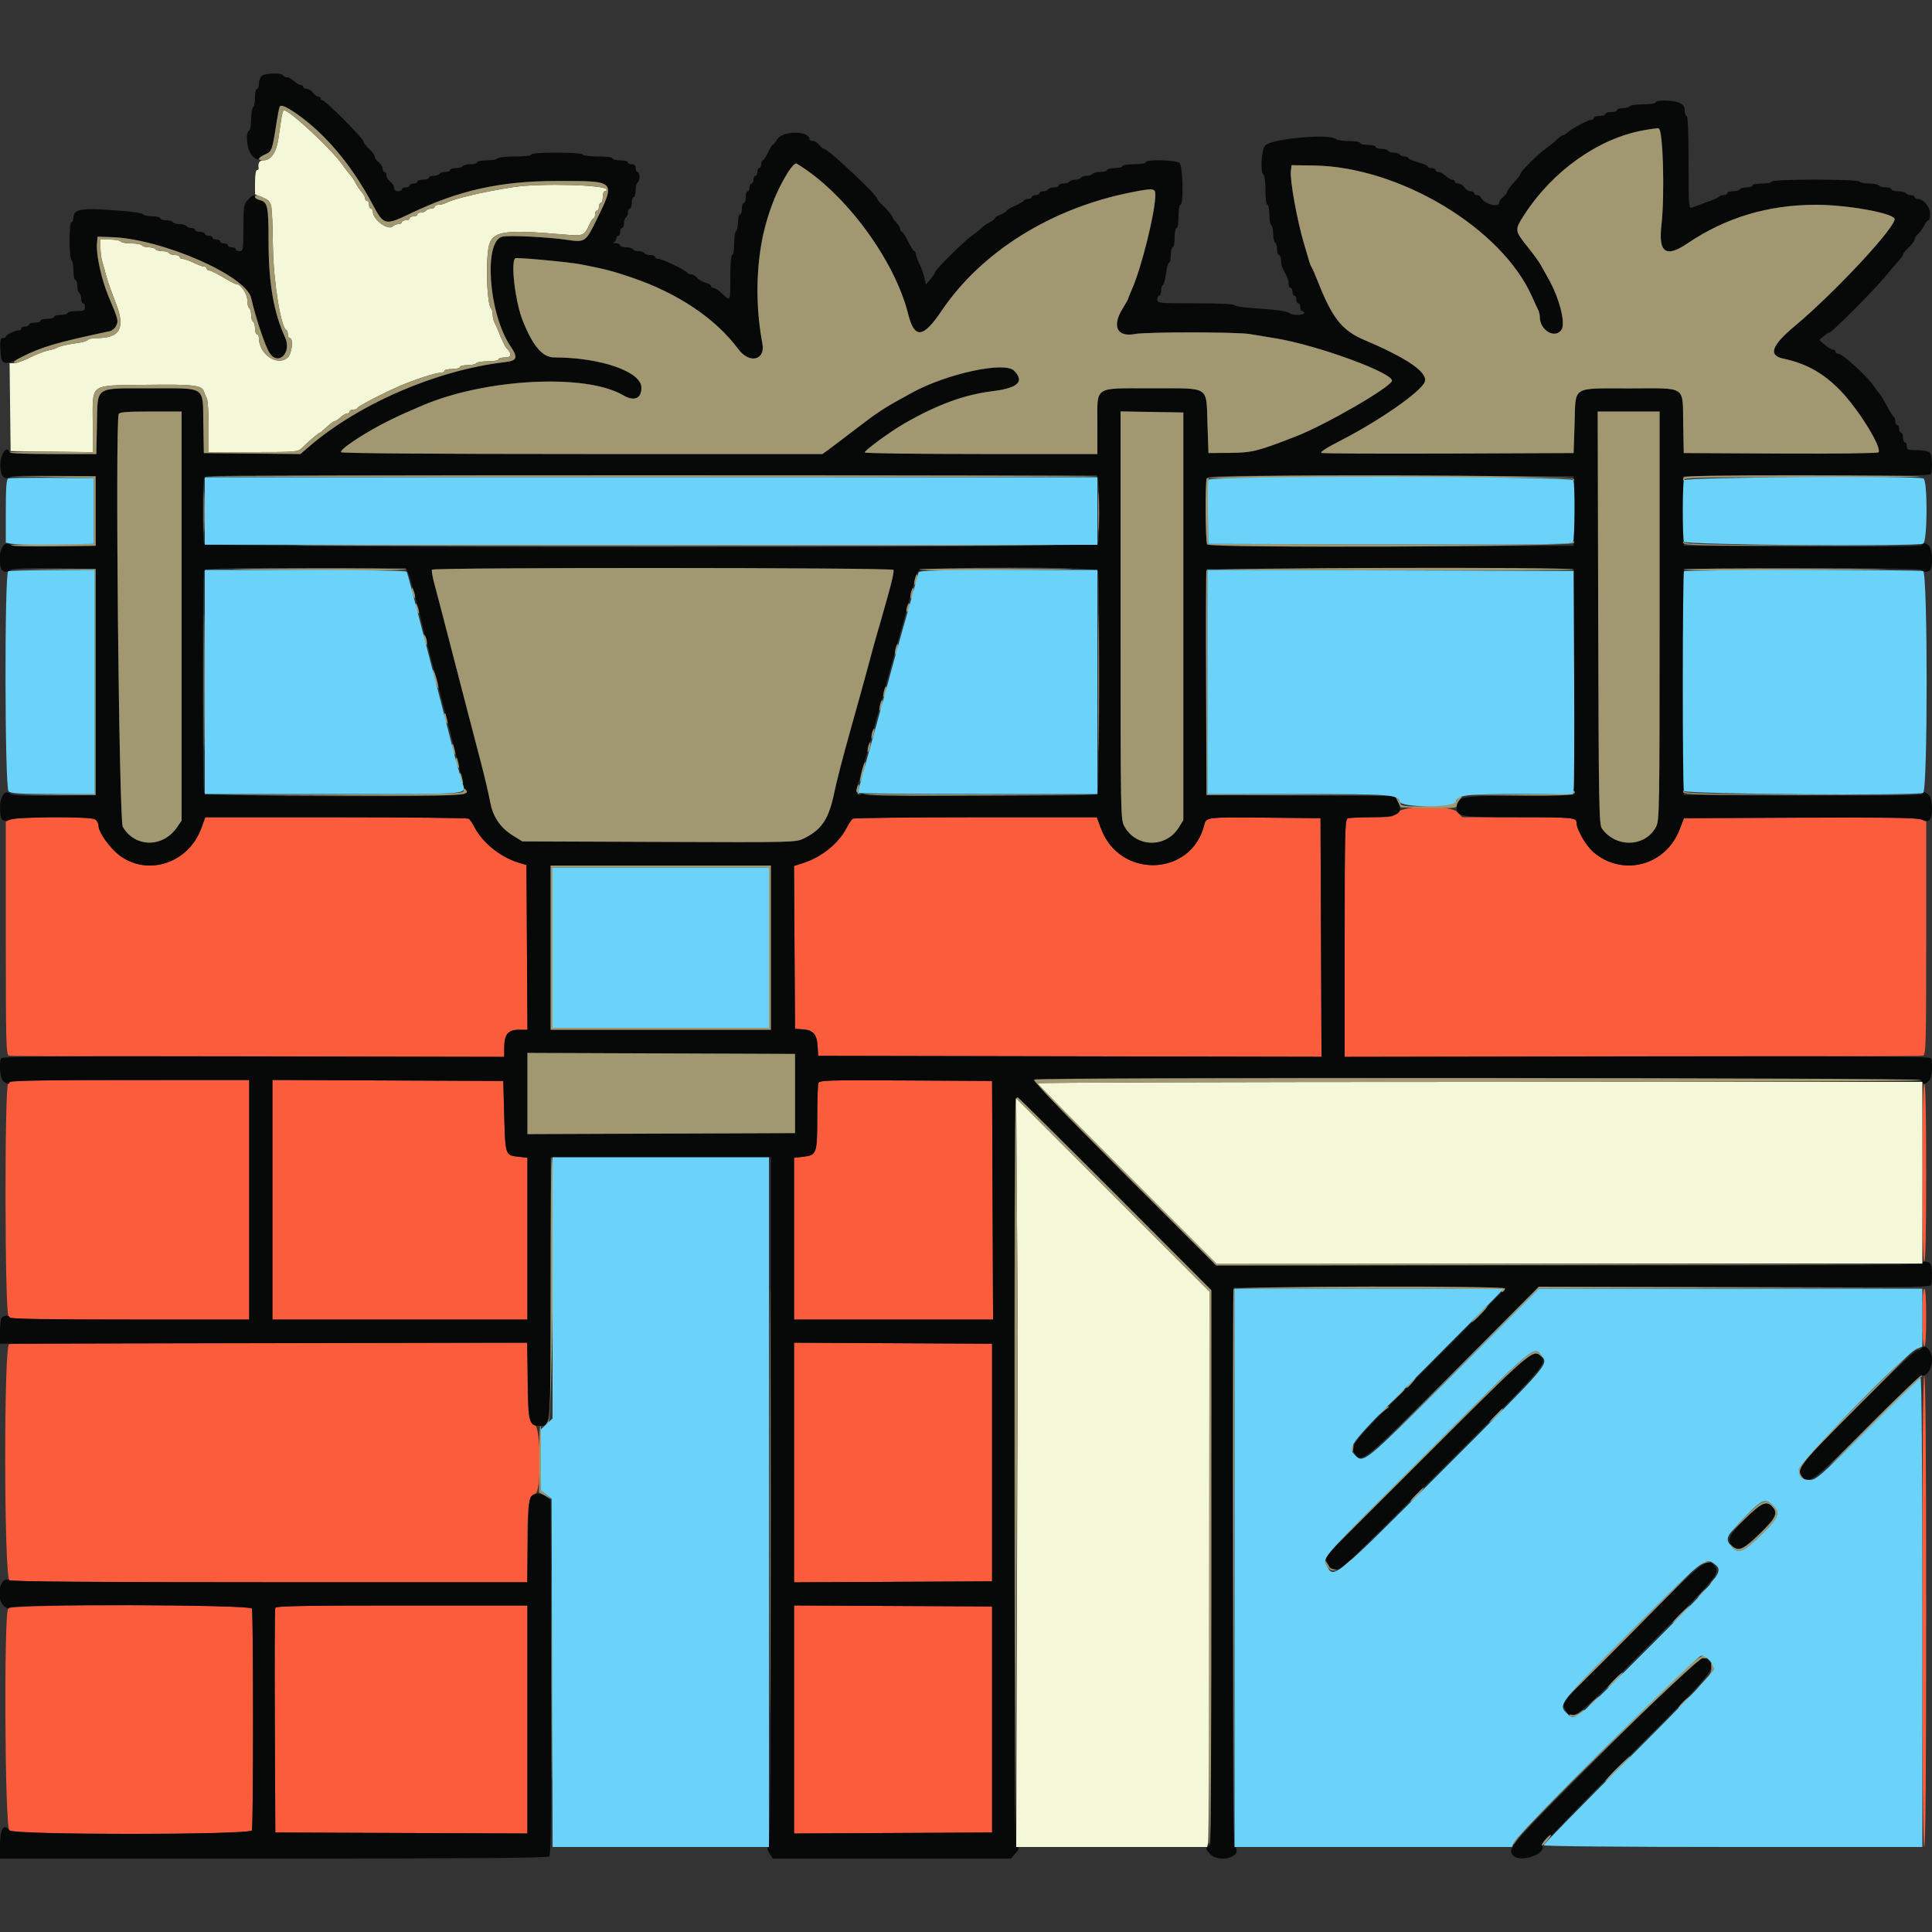
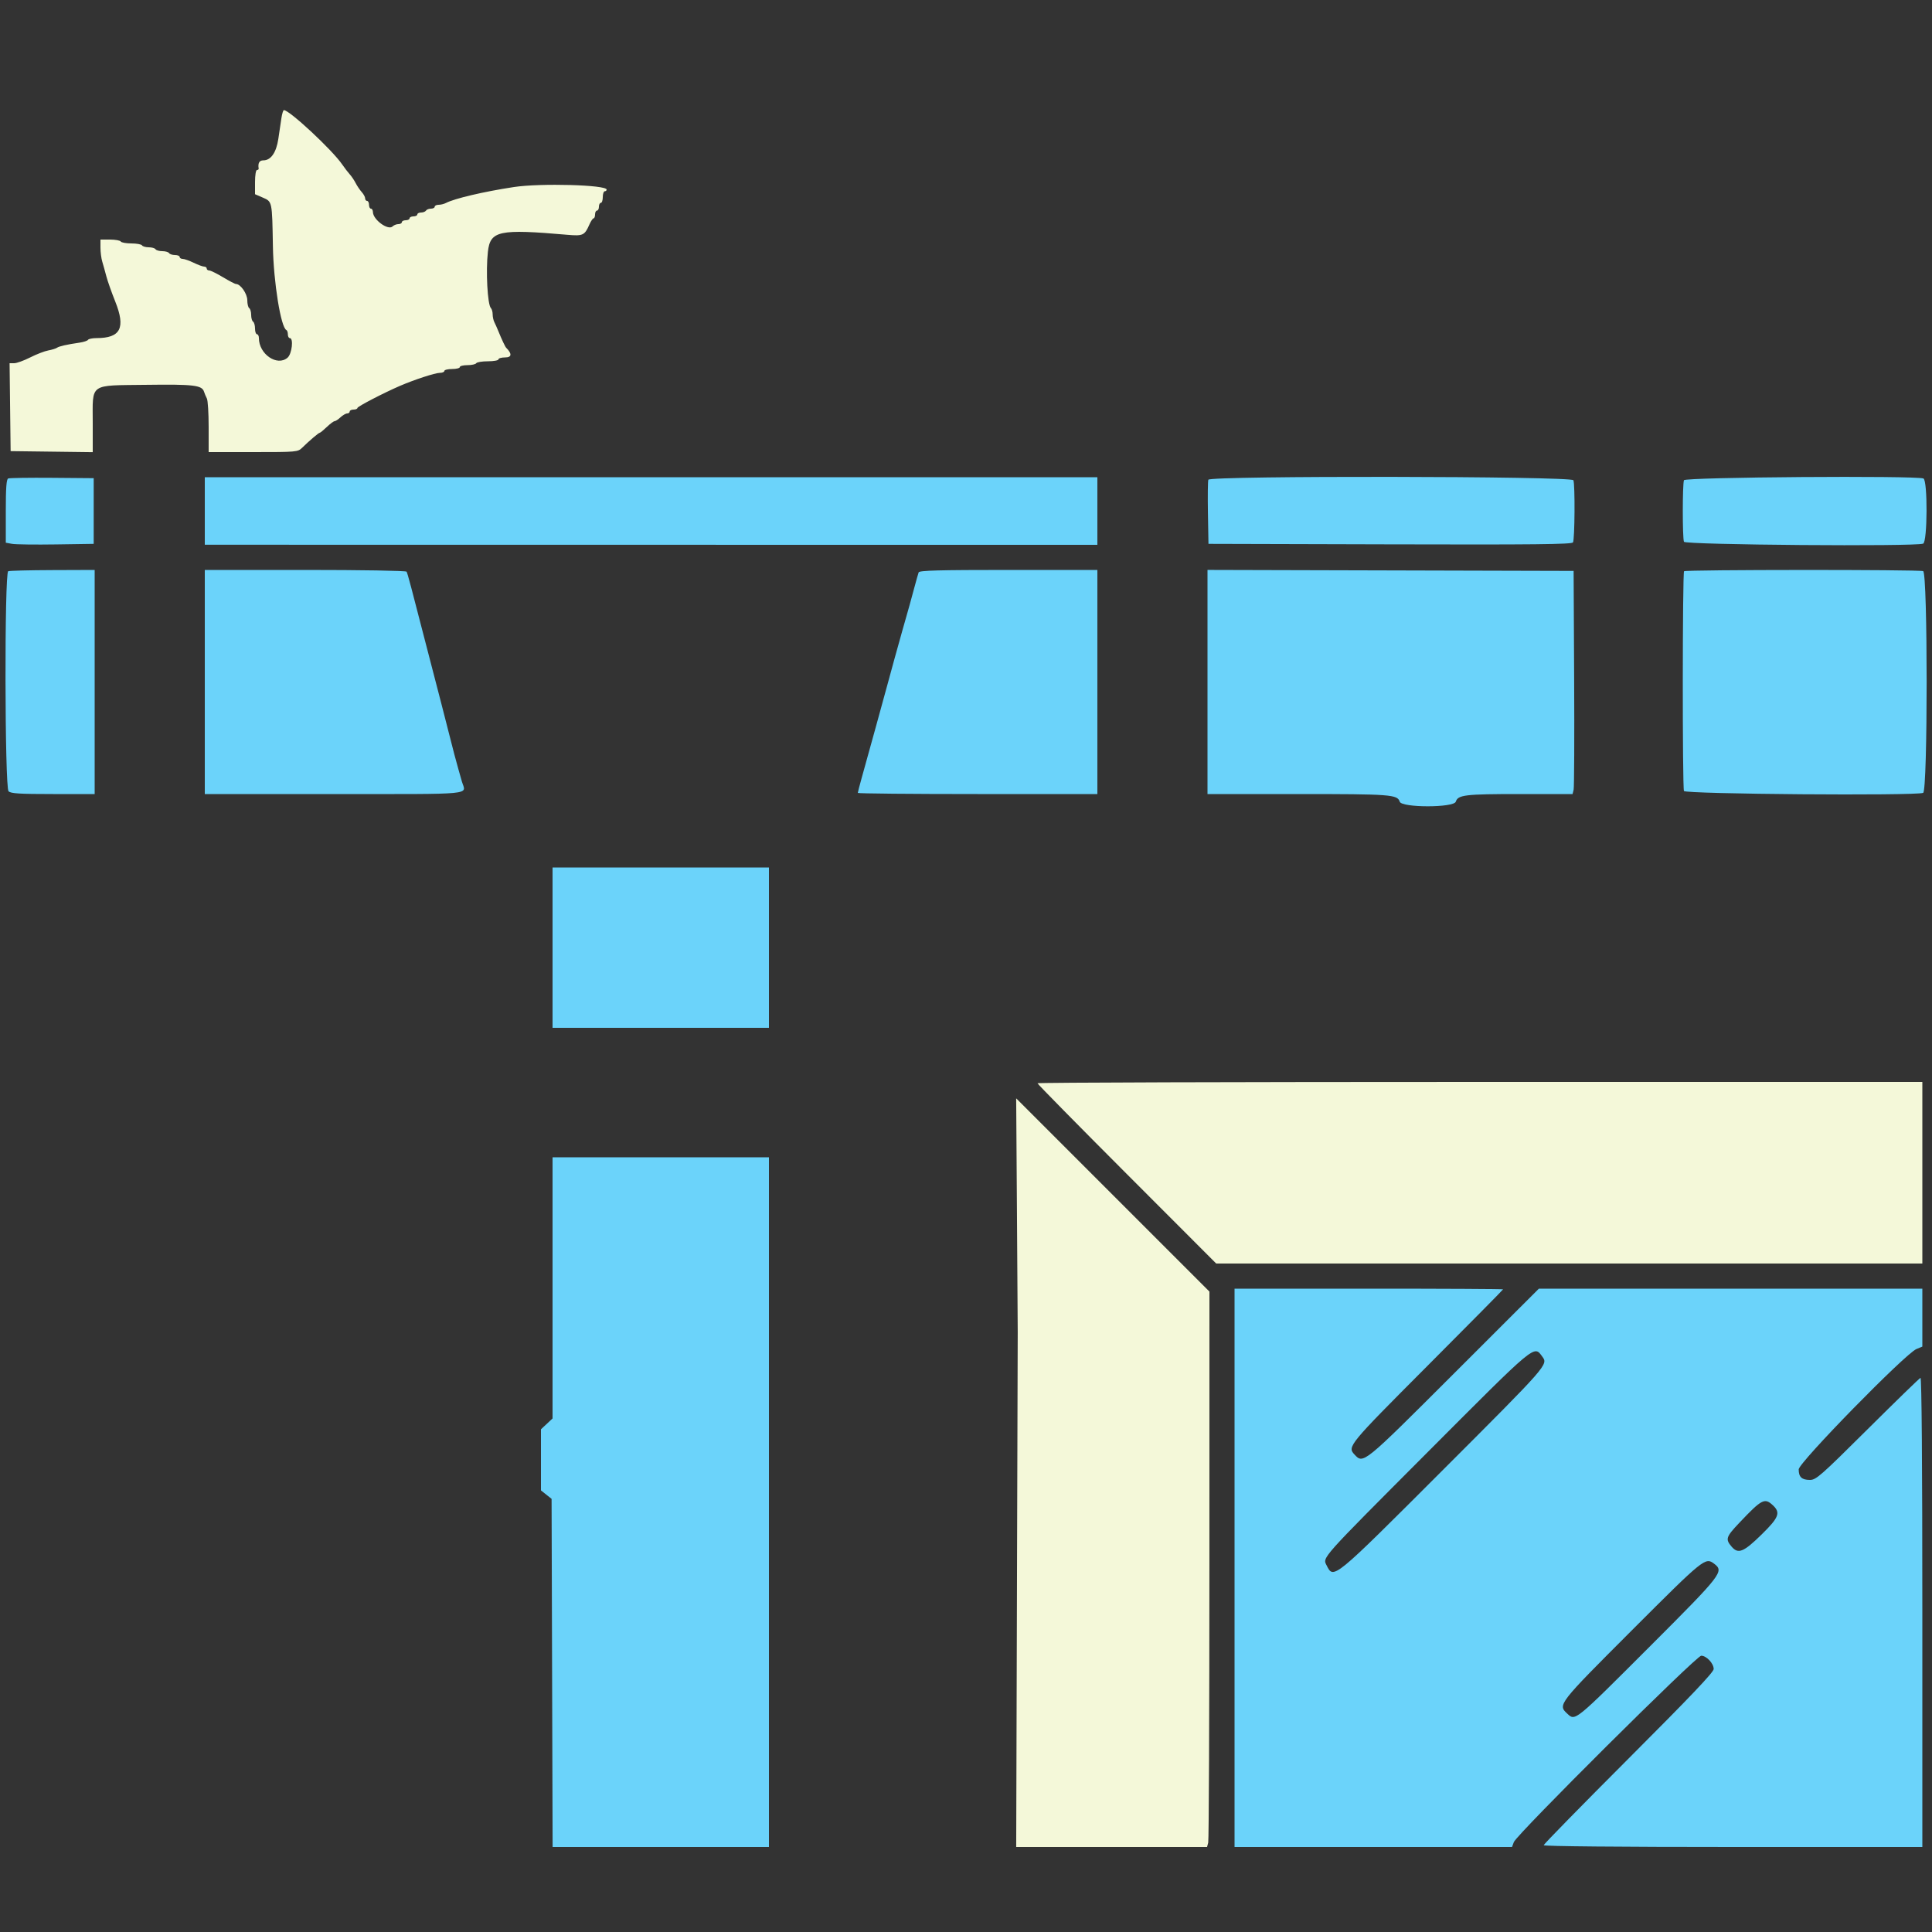
<svg xmlns="http://www.w3.org/2000/svg" id="svg" version="1.1" width="400" height="400" viewBox="0, 0, 400,400">
  <rect x="0" y="0" width="400" height="400" fill="#333333" stroke="none" />
  <g id="svgg">
-     <path id="path0" d="M289.330 168.207 C 288.503 169.151,288.245 169.200,284.063 169.200 C 281.644 169.200,279.381 169.309,279.033 169.443 C 278.465 169.661,278.400 172.219,278.400 194.243 L 278.400 218.800 337.967 218.800 C 370.729 218.800,397.819 218.691,398.167 218.557 C 398.735 218.340,398.800 215.821,398.800 194.206 L 398.800 170.097 397.700 169.644 C 396.912 169.319,389.800 169.220,372.624 169.295 L 348.648 169.400 347.727 171.778 C 344.838 179.238,335.913 181.568,329.911 176.431 C 328.359 175.102,326.412 171.723,326.404 170.343 C 326.398 169.270,325.634 169.200,313.948 169.200 L 302.762 169.200 301.835 168.200 C 300.405 166.657,290.683 166.663,289.330 168.207 M2.100 169.688 L 1.200 170.122 1.200 194.218 C 1.200 215.822,1.265 218.340,1.833 218.557 C 2.181 218.691,25.401 218.800,53.433 218.800 L 104.400 218.800 104.400 216.889 C 104.400 214.166,105.193 213.200,107.427 213.200 L 109.209 213.200 109.104 196.144 L 109.000 179.088 107.400 178.610 C 103.609 177.477,99.877 174.461,98.187 171.163 C 97.803 170.413,97.288 169.668,97.044 169.506 C 96.800 169.344,84.429 169.209,69.554 169.206 L 42.507 169.200 41.665 171.500 C 39.025 178.716,30.553 181.503,24.717 177.076 C 22.689 175.538,20.400 172.299,20.400 170.969 C 20.400 170.448,20.055 169.843,19.626 169.614 C 18.573 169.051,3.288 169.115,2.100 169.688 M176.554 169.506 C 176.308 169.668,175.737 170.520,175.284 171.400 C 173.655 174.567,170.187 177.399,166.439 178.625 L 164.391 179.295 164.496 196.147 L 164.600 213.000 166.257 213.121 C 168.386 213.276,169.118 214.121,169.274 216.603 L 169.400 218.600 221.503 218.701 L 273.606 218.803 273.503 194.101 L 273.400 169.400 262.400 169.288 C 249.953 169.161,249.714 169.187,249.349 170.706 C 246.754 181.505,231.799 182.060,227.935 171.500 L 227.093 169.200 202.046 169.206 C 188.271 169.209,176.799 169.344,176.554 169.506 M1.700 224.198 C 0.910 225.096,0.978 271.836,1.771 272.629 C 2.254 273.111,6.160 273.200,26.971 273.200 L 51.600 273.200 51.600 248.400 L 51.600 223.600 26.900 223.615 C 6.080 223.628,2.121 223.720,1.700 224.198 M56.400 248.397 L 56.400 273.200 82.800 273.200 L 109.200 273.200 109.200 256.452 L 109.200 239.704 107.365 239.497 C 104.621 239.188,104.623 239.193,104.400 231.081 L 104.200 223.800 80.300 223.697 L 56.400 223.594 56.400 248.397 M169.444 224.229 C 169.310 224.579,169.200 227.786,169.200 231.356 C 169.200 238.864,169.088 239.176,166.276 239.493 L 164.400 239.704 164.400 256.452 L 164.400 273.200 185.003 273.200 L 205.606 273.200 205.503 248.500 L 205.400 223.800 187.544 223.696 C 171.522 223.603,169.664 223.657,169.444 224.229 M398.000 242.800 C 398.000 254.800,398.139 261.200,398.400 261.200 C 398.661 261.200,398.800 254.800,398.800 242.800 C 398.800 230.800,398.661 224.400,398.400 224.400 C 398.139 224.400,398.000 230.800,398.000 242.800 M398.000 272.800 C 398.000 276.533,398.151 278.800,398.400 278.800 C 398.649 278.800,398.800 276.533,398.800 272.800 C 398.800 269.067,398.649 266.800,398.400 266.800 C 398.151 266.800,398.000 269.067,398.000 272.800 M1.900 278.276 C 0.759 278.574,0.823 326.570,1.965 327.181 C 2.475 327.454,20.438 327.591,55.965 327.591 L 109.200 327.592 109.200 319.622 C 109.200 311.343,109.461 309.666,110.805 309.315 C 112.113 308.972,112.028 295.580,110.713 294.995 C 109.436 294.426,109.284 293.431,109.240 285.300 L 109.200 278.000 55.900 278.046 C 26.585 278.072,2.285 278.175,1.900 278.276 M164.400 302.800 L 164.400 327.607 184.900 327.504 L 205.400 327.400 205.400 302.800 L 205.400 278.200 184.900 278.096 L 164.400 277.993 164.400 302.800 M398.000 333.600 C 398.000 365.867,398.136 382.400,398.400 382.400 C 398.664 382.400,398.800 365.867,398.800 333.600 C 398.800 301.333,398.664 284.800,398.400 284.800 C 398.136 284.800,398.000 301.333,398.000 333.600 M1.700 332.998 C 0.774 334.050,0.996 378.091,1.931 378.938 C 3.026 379.929,51.777 379.957,52.157 378.967 C 52.474 378.141,52.474 333.859,52.157 333.033 C 51.808 332.124,2.499 332.090,1.700 332.998 M56.984 332.900 C 56.878 333.175,56.839 343.750,56.896 356.400 L 57.000 379.400 83.100 379.503 L 109.200 379.606 109.200 356.003 L 109.200 332.400 83.187 332.400 C 62.746 332.400,57.134 332.507,56.984 332.900 M164.400 356.000 L 164.400 379.607 184.900 379.504 L 205.400 379.400 205.400 356.000 L 205.400 332.600 184.900 332.496 L 164.400 332.393 164.400 356.000 " stroke="none" fill="#fb5c3b" fill-rule="evenodd" />
-     <path id="path1" d="M54.100 15.798 C 53.825 16.111,53.600 16.824,53.600 17.383 C 53.600 17.942,53.420 18.400,53.200 18.400 C 52.980 18.400,52.800 19.199,52.800 20.176 C 52.800 21.153,52.620 22.064,52.400 22.200 C 52.180 22.336,52.000 23.416,52.000 24.600 C 52.000 25.784,51.820 26.864,51.600 27.000 C 50.706 27.552,51.147 31.183,52.240 32.277 C 52.838 32.874,53.391 33.148,53.540 32.920 C 53.683 32.702,54.330 32.271,54.977 31.962 C 56.255 31.352,56.376 31.016,57.181 25.837 C 57.866 21.436,57.832 21.493,59.339 22.272 C 65.275 25.340,72.362 33.330,77.190 42.400 C 79.448 46.641,79.743 46.713,84.866 44.255 C 95.043 39.372,103.598 37.471,115.400 37.471 C 127.674 37.472,127.517 37.306,123.338 45.866 C 121.301 50.037,121.042 50.206,117.507 49.677 C 113.466 49.072,105.505 48.670,104.024 48.995 C 100.062 49.865,101.149 64.908,105.659 71.624 C 107.306 74.078,107.106 74.671,104.531 74.973 C 90.401 76.629,74.303 83.581,63.945 92.503 L 62.200 94.006 52.200 93.903 L 42.200 93.800 42.098 87.800 C 41.961 79.783,42.870 80.400,31.200 80.400 C 19.382 80.400,20.245 79.814,20.071 87.964 L 19.942 94.000 11.005 94.000 C 4.218 94.000,2.023 93.880,1.885 93.500 C 1.427 92.242,0.201 93.869,0.081 95.893 C -0.061 98.276,0.740 99.474,2.016 98.791 C 2.484 98.541,6.063 98.426,11.289 98.492 L 19.800 98.600 19.800 105.800 L 19.800 113.000 11.251 113.108 C 5.518 113.181,2.528 113.073,2.176 112.780 C 0.633 111.500,-0.772 115.124,0.243 117.767 C 0.517 118.482,1.633 118.607,2.248 117.992 C 2.507 117.733,5.786 117.623,11.228 117.692 L 19.800 117.800 19.800 141.200 L 19.800 164.600 11.228 164.708 C 5.786 164.777,2.507 164.667,2.248 164.408 C 1.171 163.331,-0.002 164.754,0.006 167.129 C 0.015 169.808,0.418 170.299,2.107 169.688 C 3.810 169.072,18.498 169.010,19.626 169.614 C 20.055 169.843,20.400 170.448,20.400 170.969 C 20.400 172.299,22.689 175.538,24.717 177.076 C 30.553 181.503,39.025 178.716,41.665 171.500 L 42.507 169.200 69.554 169.206 C 84.429 169.209,96.800 169.344,97.044 169.506 C 97.288 169.668,97.803 170.413,98.187 171.163 C 99.877 174.461,103.609 177.477,107.400 178.610 L 109.000 179.088 109.104 196.144 L 109.209 213.200 107.427 213.200 C 105.191 213.200,104.400 214.166,104.400 216.896 L 104.400 218.815 52.404 218.707 C 9.399 218.619,0.373 218.692,0.204 219.133 C -0.242 220.297,0.020 223.163,0.629 223.771 C 1.342 224.485,2.000 224.594,2.000 224.000 C 2.000 223.738,10.533 223.600,26.800 223.600 L 51.600 223.600 51.600 248.400 L 51.600 273.200 26.800 273.200 C 10.533 273.200,2.000 273.062,2.000 272.800 C 2.000 272.148,0.507 272.345,0.243 273.033 C 0.109 273.381,-0.000 274.686,-0.000 275.933 L -0.000 278.200 54.570 278.090 L 109.140 277.981 109.270 285.930 C 109.412 294.589,109.567 295.200,111.626 295.200 C 114.076 295.200,114.000 296.120,114.000 266.511 L 114.000 239.600 136.800 239.600 L 159.600 239.600 159.600 310.720 C 159.600 363.736,159.483 381.957,159.141 382.299 C 158.795 382.645,158.846 383.011,159.350 383.779 L 160.018 384.800 184.663 384.800 L 209.307 384.800 210.243 383.710 C 211.029 382.796,211.085 382.567,210.589 382.290 C 209.848 381.875,209.693 227.837,210.433 227.379 C 210.663 227.237,219.840 236.122,230.826 247.122 L 250.800 267.124 250.800 324.542 C 250.800 377.033,250.744 381.991,250.153 382.323 C 249.576 382.645,249.606 382.801,250.425 383.742 C 252.299 385.898,257.464 384.446,255.659 382.271 C 255.314 381.855,255.223 367.196,255.299 324.157 L 255.400 266.600 283.500 266.497 C 298.955 266.441,311.600 266.539,311.600 266.715 C 311.600 266.891,304.575 274.047,295.990 282.617 C 280.409 298.171,279.536 299.185,280.380 300.763 C 281.701 303.231,282.087 302.917,301.002 283.993 L 318.600 266.387 359.096 266.493 C 392.524 266.581,399.627 266.507,399.796 266.067 C 400.077 265.333,400.053 262.603,399.757 261.833 C 399.493 261.145,398.000 260.948,398.000 261.600 C 398.000 261.865,373.367 262.000,324.900 262.000 L 251.800 262.000 232.711 242.917 C 219.943 230.151,213.785 223.730,214.111 223.523 C 215.148 222.864,397.602 223.140,397.855 223.800 C 398.150 224.568,398.583 224.559,399.371 223.771 C 399.980 223.163,400.242 220.297,399.796 219.133 C 399.626 218.692,389.162 218.618,338.996 218.706 L 278.400 218.813 278.400 194.249 C 278.400 172.219,278.465 169.661,279.033 169.443 C 279.381 169.309,281.553 169.200,283.859 169.200 C 289.420 169.200,290.676 168.468,289.389 165.978 L 288.783 164.808 269.292 164.704 L 249.800 164.600 249.800 141.200 L 249.800 117.800 287.800 117.800 L 325.800 117.800 325.800 141.200 L 325.800 164.600 314.424 164.706 C 301.929 164.823,301.600 164.888,301.600 167.248 C 301.600 169.091,302.301 169.200,314.141 169.200 C 325.632 169.200,326.398 169.271,326.404 170.343 C 326.412 171.723,328.359 175.102,329.911 176.431 C 335.913 181.568,344.838 179.238,347.727 171.778 L 348.648 169.400 372.424 169.284 C 390.374 169.196,396.575 169.287,397.731 169.658 C 399.008 170.067,399.321 170.053,399.624 169.574 C 400.234 168.611,400.065 165.323,399.371 164.629 C 398.657 163.914,398.000 163.806,398.000 164.403 C 398.000 164.671,389.693 164.771,373.300 164.703 L 348.600 164.600 348.600 141.200 L 348.600 117.800 372.977 117.697 C 388.959 117.629,397.493 117.733,397.757 117.997 C 398.368 118.608,399.484 118.480,399.757 117.767 C 400.237 116.518,400.004 113.661,399.371 113.029 C 398.657 112.314,398.000 112.206,398.000 112.803 C 398.000 113.071,389.693 113.171,373.300 113.103 L 348.600 113.000 348.600 105.800 L 348.600 98.600 374.000 98.600 C 390.471 98.600,399.503 98.459,399.694 98.200 C 400.170 97.551,400.042 94.202,399.520 93.680 C 399.256 93.416,398.086 93.200,396.920 93.200 C 395.067 93.200,394.800 93.099,394.800 92.400 C 394.800 91.960,394.620 91.600,394.400 91.600 C 394.180 91.600,394.000 91.150,394.000 90.600 C 394.000 90.050,393.820 89.600,393.600 89.600 C 393.380 89.600,393.200 89.240,393.200 88.800 C 393.200 88.360,393.020 88.000,392.800 88.000 C 392.580 88.000,392.400 87.655,392.400 87.233 C 392.400 86.812,392.265 86.407,392.100 86.333 C 391.935 86.260,391.274 85.210,390.632 84.000 C 389.989 82.790,389.350 81.710,389.212 81.600 C 389.074 81.490,388.526 80.770,387.994 80.000 C 386.395 77.687,381.462 73.215,380.500 73.205 C 380.225 73.202,380.000 73.020,380.000 72.800 C 380.000 72.580,379.775 72.400,379.500 72.400 C 379.225 72.399,378.477 71.949,377.838 71.400 L 376.677 70.401 377.599 69.600 C 378.107 69.160,378.670 68.800,378.849 68.800 C 379.308 68.800,388.264 59.798,390.200 57.390 C 391.080 56.296,392.295 54.879,392.900 54.241 C 393.505 53.603,394.000 52.910,394.000 52.701 C 394.000 52.492,394.540 51.817,395.200 51.200 C 395.860 50.583,396.400 49.857,396.400 49.586 C 396.400 49.316,396.716 48.803,397.103 48.447 C 397.489 48.091,398.060 47.305,398.370 46.700 C 398.681 46.095,399.085 45.600,399.268 45.600 C 399.450 45.600,399.600 45.001,399.600 44.270 C 399.600 42.827,398.262 41.200,397.074 41.200 C 396.703 41.200,396.400 41.020,396.400 40.800 C 396.400 40.580,396.051 40.400,395.624 40.400 C 395.197 40.400,394.736 40.220,394.600 40.000 C 394.464 39.780,393.733 39.600,392.976 39.600 C 392.219 39.600,391.600 39.420,391.600 39.200 C 391.600 38.980,391.071 38.800,390.424 38.800 C 389.777 38.800,389.136 38.620,389.000 38.400 C 388.864 38.180,387.964 38.000,387.000 38.000 C 386.036 38.000,385.136 37.820,385.000 37.600 C 384.663 37.055,366.800 37.055,366.800 37.600 C 366.800 37.820,365.900 38.000,364.800 38.000 C 363.700 38.000,362.800 38.180,362.800 38.400 C 362.800 38.620,362.271 38.800,361.624 38.800 C 360.977 38.800,360.336 38.980,360.200 39.200 C 360.064 39.420,359.423 39.600,358.776 39.600 C 358.129 39.600,357.600 39.780,357.600 40.000 C 357.600 40.220,357.255 40.400,356.833 40.400 C 356.412 40.400,356.007 40.535,355.933 40.700 C 355.860 40.865,354.720 41.380,353.400 41.845 C 352.080 42.310,350.685 42.824,350.300 42.988 C 349.644 43.267,349.600 42.673,349.600 33.643 C 349.600 27.481,349.456 24.000,349.200 24.000 C 348.980 24.000,348.799 23.505,348.797 22.900 C 348.795 22.098,348.502 21.665,347.717 21.300 C 346.434 20.704,342.800 20.630,342.800 21.200 C 342.800 21.425,341.675 21.600,340.224 21.600 C 338.807 21.600,337.536 21.780,337.400 22.000 C 337.264 22.220,336.623 22.400,335.976 22.400 C 335.329 22.400,334.800 22.580,334.800 22.800 C 334.800 23.020,334.260 23.200,333.600 23.200 C 332.940 23.200,332.400 23.380,332.400 23.600 C 332.400 23.820,331.860 24.000,331.200 24.000 C 330.540 24.000,330.000 24.180,330.000 24.400 C 330.000 24.620,329.753 24.800,329.450 24.800 C 328.814 24.800,325.251 26.720,324.471 27.483 C 324.181 27.767,323.784 28.000,323.590 28.000 C 323.395 28.000,322.823 28.409,322.318 28.909 C 321.813 29.408,320.770 30.259,320.000 30.798 C 318.384 31.929,314.800 35.499,314.800 35.976 C 314.800 36.154,314.170 36.987,313.400 37.828 C 312.630 38.669,312.000 39.551,312.000 39.790 C 312.000 40.028,311.640 40.483,311.200 40.800 C 310.760 41.117,310.400 41.613,310.400 41.901 C 310.400 43.180,307.088 42.181,306.467 40.714 C 306.393 40.542,306.078 40.400,305.767 40.400 C 305.455 40.400,305.200 40.220,305.200 40.000 C 305.200 39.780,304.880 39.600,304.488 39.600 C 304.097 39.600,303.517 39.240,303.200 38.800 C 302.883 38.360,302.303 38.000,301.912 38.000 C 301.520 38.000,301.200 37.820,301.200 37.600 C 301.200 37.380,300.964 37.200,300.675 37.200 C 300.387 37.200,299.764 36.840,299.292 36.400 C 298.820 35.960,298.156 35.600,297.817 35.600 C 297.478 35.600,297.200 35.420,297.200 35.200 C 297.200 34.980,296.840 34.800,296.400 34.800 C 295.960 34.800,295.600 34.653,295.600 34.472 C 295.600 34.292,294.700 33.900,293.600 33.600 C 292.500 33.300,291.600 32.908,291.600 32.728 C 291.600 32.547,291.251 32.400,290.824 32.400 C 290.397 32.400,289.936 32.220,289.800 32.000 C 289.664 31.780,289.124 31.600,288.600 31.600 C 288.076 31.600,287.536 31.420,287.400 31.200 C 287.264 30.980,286.623 30.800,285.976 30.800 C 285.329 30.800,284.800 30.620,284.800 30.400 C 284.800 30.180,284.080 30.000,283.200 30.000 C 282.320 30.000,281.600 29.820,281.600 29.600 C 281.600 29.379,280.560 29.200,279.280 29.200 C 278.004 29.200,276.770 29.010,276.538 28.778 C 275.352 27.592,263.048 28.744,261.909 30.148 C 261.136 31.101,260.898 35.766,261.600 36.200 C 261.820 36.336,262.000 37.787,262.000 39.424 C 262.000 41.141,262.169 42.400,262.400 42.400 C 262.620 42.400,262.800 43.289,262.800 44.376 C 262.800 45.463,262.980 46.464,263.200 46.600 C 263.420 46.736,263.600 47.546,263.600 48.400 C 263.600 49.254,263.780 50.064,264.000 50.200 C 264.220 50.336,264.400 50.977,264.400 51.624 C 264.400 52.271,264.580 52.800,264.800 52.800 C 265.020 52.800,265.200 53.252,265.200 53.805 C 265.200 54.358,265.380 55.168,265.600 55.605 C 265.820 56.042,266.180 56.758,266.400 57.195 C 266.620 57.632,266.800 58.352,266.800 58.795 C 266.800 59.238,266.980 59.600,267.200 59.600 C 267.420 59.600,267.600 59.960,267.600 60.400 C 267.600 60.840,267.780 61.200,268.000 61.200 C 268.220 61.200,268.400 61.560,268.400 62.000 C 268.400 62.440,268.580 62.800,268.800 62.800 C 269.020 62.800,269.200 63.160,269.200 63.600 C 269.200 64.040,269.380 64.400,269.600 64.400 C 269.820 64.400,270.000 64.580,270.000 64.800 C 270.000 65.299,267.496 65.330,266.980 64.837 C 266.555 64.431,263.827 64.064,258.900 63.751 C 257.085 63.636,255.600 63.374,255.600 63.171 C 255.600 62.955,252.244 62.800,247.600 62.800 C 239.867 62.800,239.600 62.773,239.600 62.000 C 239.600 61.560,239.780 61.200,240.000 61.200 C 240.220 61.200,240.400 60.761,240.400 60.224 C 240.400 59.687,240.567 59.144,240.772 59.017 C 240.977 58.891,241.267 57.800,241.418 56.594 C 241.569 55.387,241.851 54.400,242.046 54.400 C 242.241 54.400,242.400 53.680,242.400 52.800 C 242.400 51.920,242.580 51.200,242.800 51.200 C 243.020 51.200,243.200 50.300,243.200 49.200 C 243.200 48.100,243.380 47.200,243.600 47.200 C 243.822 47.200,244.000 46.133,244.000 44.800 C 244.000 43.467,244.178 42.400,244.400 42.400 C 245.068 42.400,244.911 34.453,244.229 33.771 C 243.554 33.097,237.200 32.942,237.200 33.600 C 237.200 33.822,236.133 34.000,234.800 34.000 C 233.467 34.000,232.400 34.178,232.400 34.400 C 232.400 34.620,231.680 34.800,230.800 34.800 C 229.920 34.800,229.200 34.980,229.200 35.200 C 229.200 35.420,228.581 35.600,227.824 35.600 C 227.067 35.600,226.336 35.780,226.200 36.000 C 226.064 36.220,225.524 36.400,225.000 36.400 C 224.476 36.400,223.936 36.580,223.800 36.800 C 223.664 37.020,223.124 37.200,222.600 37.200 C 222.076 37.200,221.536 37.380,221.400 37.600 C 221.264 37.820,220.713 38.000,220.176 38.000 C 219.639 38.000,219.200 38.180,219.200 38.400 C 219.200 38.620,218.761 38.800,218.224 38.800 C 217.687 38.800,217.136 38.980,217.000 39.200 C 216.864 39.420,216.403 39.600,215.976 39.600 C 215.549 39.600,215.200 39.780,215.200 40.000 C 215.200 40.220,214.840 40.400,214.400 40.400 C 213.960 40.400,213.600 40.580,213.600 40.800 C 213.600 41.020,213.240 41.200,212.800 41.200 C 212.360 41.200,211.998 41.335,211.996 41.500 C 211.994 41.665,211.184 42.155,210.196 42.590 C 209.208 43.024,208.400 43.497,208.400 43.641 C 208.400 43.785,207.860 44.127,207.200 44.400 C 206.540 44.673,206.000 45.025,206.000 45.181 C 206.000 45.337,205.505 45.719,204.900 46.030 C 204.295 46.340,203.530 46.874,203.200 47.216 C 202.870 47.558,201.970 48.276,201.200 48.811 C 199.589 49.931,193.600 55.876,193.600 56.355 C 193.600 56.531,193.169 57.177,192.643 57.789 L 191.686 58.903 191.396 57.551 C 191.237 56.808,190.767 55.491,190.353 54.625 C 189.939 53.759,189.600 52.814,189.600 52.525 C 189.600 52.236,189.465 51.997,189.300 51.994 C 189.135 51.990,188.560 51.090,188.021 49.994 C 187.483 48.897,186.898 48.000,186.721 48.000 C 186.545 48.000,186.400 47.764,186.400 47.475 C 186.400 47.187,186.040 46.564,185.600 46.092 C 185.160 45.620,184.800 45.138,184.800 45.021 C 184.800 44.716,183.551 43.223,182.500 42.271 C 182.005 41.823,181.600 41.301,181.600 41.113 C 181.600 40.363,171.392 30.800,170.593 30.800 C 170.364 30.800,169.917 30.440,169.600 30.000 C 169.283 29.560,168.703 29.200,168.312 29.200 C 167.920 29.200,167.600 29.041,167.600 28.846 C 167.600 27.015,161.987 27.022,160.905 28.854 C 160.532 29.484,160.114 30.000,159.975 30.000 C 159.835 30.000,159.397 30.720,159.000 31.600 C 158.603 32.480,158.126 33.200,157.939 33.200 C 157.753 33.200,157.600 33.560,157.600 34.000 C 157.600 34.440,157.420 34.800,157.200 34.800 C 156.980 34.800,156.800 35.160,156.800 35.600 C 156.800 36.040,156.620 36.400,156.400 36.400 C 156.180 36.400,156.000 36.760,156.000 37.200 C 156.000 37.640,155.820 38.000,155.600 38.000 C 155.380 38.000,155.200 38.360,155.200 38.800 C 155.200 39.240,155.020 39.600,154.800 39.600 C 154.580 39.600,154.400 40.140,154.400 40.800 C 154.400 41.460,154.220 42.000,154.000 42.000 C 153.780 42.000,153.600 42.540,153.600 43.200 C 153.600 43.860,153.420 44.400,153.200 44.400 C 152.980 44.400,152.800 45.109,152.800 45.976 C 152.800 46.843,152.620 47.664,152.400 47.800 C 152.180 47.936,152.000 49.117,152.000 50.424 C 152.000 51.741,151.822 52.800,151.600 52.800 C 151.357 52.800,151.200 54.600,151.200 57.400 C 151.200 62.555,151.255 62.442,149.537 60.800 C 148.846 60.140,148.038 59.600,147.741 59.600 C 147.443 59.600,147.200 59.423,147.200 59.208 C 147.200 58.992,146.705 58.693,146.100 58.544 C 145.495 58.394,144.709 57.941,144.353 57.536 C 143.997 57.131,143.427 56.800,143.086 56.800 C 142.746 56.800,142.407 56.665,142.333 56.500 C 142.113 56.005,137.146 53.600,136.344 53.600 C 135.935 53.600,135.600 53.420,135.600 53.200 C 135.600 52.980,135.161 52.800,134.624 52.800 C 134.087 52.800,133.536 52.620,133.400 52.400 C 133.264 52.180,132.724 52.000,132.200 52.000 C 131.676 52.000,131.136 51.820,131.000 51.600 C 130.864 51.380,130.223 51.200,129.576 51.200 C 128.929 51.200,128.400 51.020,128.400 50.800 C 128.400 50.580,127.995 50.386,127.500 50.368 C 127.005 50.351,126.825 50.246,127.100 50.135 C 127.375 50.024,127.600 49.678,127.600 49.367 C 127.600 49.055,127.780 48.800,128.000 48.800 C 128.220 48.800,128.400 48.440,128.400 48.000 C 128.400 47.560,128.580 47.200,128.800 47.200 C 129.020 47.200,129.200 46.761,129.200 46.224 C 129.200 45.687,129.380 45.136,129.600 45.000 C 129.820 44.864,130.000 44.403,130.000 43.976 C 130.000 43.549,130.180 43.200,130.400 43.200 C 130.620 43.200,130.800 42.660,130.800 42.000 C 130.800 41.340,130.980 40.800,131.200 40.800 C 131.420 40.800,131.600 40.181,131.600 39.424 C 131.600 38.667,131.780 37.936,132.000 37.800 C 132.220 37.664,132.400 37.113,132.400 36.576 C 132.400 36.039,132.220 35.600,132.000 35.600 C 131.780 35.600,131.600 35.240,131.600 34.800 C 131.600 34.267,131.333 34.000,130.800 34.000 C 130.360 34.000,130.000 33.820,130.000 33.600 C 130.000 33.380,129.280 33.200,128.400 33.200 C 127.520 33.200,126.800 33.020,126.800 32.800 C 126.800 32.569,125.541 32.400,123.824 32.400 C 122.187 32.400,120.736 32.220,120.600 32.000 C 120.456 31.767,118.196 31.600,115.176 31.600 C 111.992 31.600,110.000 31.754,110.000 32.000 C 110.000 32.235,108.608 32.400,106.624 32.400 C 104.767 32.400,103.136 32.580,103.000 32.800 C 102.864 33.020,101.863 33.200,100.776 33.200 C 99.689 33.200,98.800 33.380,98.800 33.600 C 98.800 33.820,98.181 34.000,97.424 34.000 C 96.667 34.000,95.936 34.180,95.800 34.400 C 95.664 34.620,95.023 34.800,94.376 34.800 C 93.729 34.800,93.200 34.980,93.200 35.200 C 93.200 35.420,92.761 35.600,92.224 35.600 C 91.687 35.600,91.136 35.780,91.000 36.000 C 90.864 36.220,90.313 36.400,89.776 36.400 C 89.239 36.400,88.800 36.580,88.800 36.800 C 88.800 37.020,88.260 37.200,87.600 37.200 C 86.940 37.200,86.400 37.380,86.400 37.600 C 86.400 37.820,86.040 38.000,85.600 38.000 C 85.160 38.000,84.800 38.180,84.800 38.400 C 84.800 38.620,84.440 38.800,84.000 38.800 C 83.560 38.800,83.200 38.980,83.200 39.200 C 83.200 39.420,82.840 39.600,82.400 39.600 C 81.900 39.600,81.600 39.333,81.600 38.888 C 81.600 38.497,81.240 37.917,80.800 37.600 C 80.360 37.283,80.000 36.703,80.000 36.312 C 80.000 35.920,79.820 35.600,79.600 35.600 C 79.380 35.600,79.200 35.280,79.200 34.888 C 79.200 34.497,78.840 33.917,78.400 33.600 C 77.960 33.283,77.600 32.775,77.600 32.472 C 77.600 32.169,77.060 31.417,76.400 30.800 C 75.740 30.183,75.200 29.469,75.200 29.212 C 75.200 28.638,67.384 20.800,66.811 20.800 C 66.585 20.800,66.400 20.620,66.400 20.400 C 66.400 20.180,66.170 20.000,65.888 20.000 C 65.607 20.000,65.117 19.640,64.800 19.200 C 64.483 18.760,63.903 18.400,63.512 18.400 C 63.120 18.400,62.800 18.220,62.800 18.000 C 62.800 17.780,62.564 17.600,62.275 17.600 C 61.987 17.600,61.364 17.240,60.892 16.800 C 60.420 16.360,59.767 16.000,59.440 16.000 C 59.114 16.000,58.736 15.820,58.600 15.600 C 58.221 14.987,54.677 15.144,54.100 15.798 M344.053 29.231 C 344.462 33.380,344.426 42.714,343.986 46.554 C 343.323 52.343,344.871 53.436,349.400 50.376 C 357.304 45.036,366.084 42.400,375.970 42.400 C 382.263 42.400,391.463 44.008,392.225 45.240 C 392.994 46.484,380.074 60.417,371.527 67.562 C 366.762 71.545,366.056 73.572,369.200 74.243 C 374.004 75.269,377.516 77.236,381.048 80.876 C 384.816 84.761,389.760 92.800,388.907 93.653 C 388.708 93.852,379.807 93.962,368.576 93.904 L 348.600 93.800 348.489 87.819 C 348.338 79.705,349.370 80.397,337.438 80.413 C 325.216 80.429,326.262 79.761,326.000 87.716 L 325.800 93.800 300.000 93.904 C 285.810 93.961,273.930 93.902,273.600 93.773 C 273.223 93.625,274.651 92.696,277.451 91.269 C 285.503 87.164,294.273 81.053,294.981 79.054 C 295.664 77.127,291.444 74.204,282.492 70.400 C 277.838 68.422,275.844 65.908,272.813 58.200 C 272.294 56.880,271.745 55.620,271.592 55.400 C 271.440 55.180,271.214 54.640,271.090 54.200 C 270.966 53.760,270.486 52.140,270.023 50.600 C 268.576 45.783,267.035 37.306,267.259 35.400 L 267.400 34.200 272.009 34.265 C 289.766 34.516,310.958 47.259,317.202 61.439 C 317.677 62.517,318.231 63.713,318.433 64.095 C 318.635 64.477,318.800 65.161,318.800 65.614 C 318.800 68.401,321.969 70.257,323.294 68.246 C 324.189 66.887,322.820 61.603,320.543 57.634 C 319.964 56.625,319.252 55.350,318.961 54.800 C 318.669 54.250,317.434 52.553,316.215 51.029 C 313.575 47.725,313.563 47.601,315.576 44.485 C 321.449 35.399,330.884 28.695,340.200 26.989 C 343.861 26.318,343.760 26.260,344.053 29.231 M167.600 35.730 C 176.822 42.361,185.463 54.746,188.020 65.000 C 189.320 70.208,191.104 70.053,194.911 64.400 C 203.202 52.087,217.731 43.031,234.400 39.784 C 238.783 38.931,239.200 38.978,239.200 40.323 C 239.200 43.886,236.349 55.399,234.353 59.896 C 233.939 60.828,233.600 61.681,233.600 61.790 C 233.600 61.899,233.060 62.866,232.400 63.938 C 230.158 67.582,231.298 69.867,235.000 69.150 C 237.323 68.701,256.107 68.712,258.753 69.165 C 259.989 69.376,262.350 69.765,264.000 70.029 C 272.697 71.420,288.800 77.329,288.176 78.901 C 287.597 80.358,274.414 87.965,268.400 90.311 C 260.360 93.448,259.242 93.728,254.600 93.765 L 250.200 93.800 250.000 87.940 C 249.721 79.753,250.704 80.400,238.538 80.400 C 226.222 80.400,227.200 79.744,227.200 88.000 L 227.200 94.000 203.224 94.000 C 190.037 94.000,179.159 93.857,179.051 93.682 C 178.848 93.354,184.331 89.340,187.312 87.634 C 194.163 83.713,199.652 81.713,205.585 80.976 C 210.781 80.330,212.176 78.976,209.945 76.745 C 207.971 74.771,196.061 77.343,188.800 81.312 C 182.835 84.573,182.002 85.114,176.678 89.200 C 174.528 90.850,172.209 92.605,171.525 93.100 L 170.282 94.000 120.564 94.000 C 89.761 94.000,70.758 93.856,70.613 93.622 C 70.245 93.025,76.057 89.236,81.000 86.852 C 83.121 85.828,84.088 85.393,87.400 83.976 C 100.520 78.360,121.260 77.285,128.998 81.820 C 131.286 83.161,132.800 82.539,132.800 80.261 C 132.800 76.946,124.335 74.007,114.770 74.001 C 112.326 74.000,110.380 71.738,108.228 66.400 C 106.673 62.541,105.672 54.076,106.700 53.470 C 107.075 53.250,117.961 54.270,120.400 54.755 C 125.497 55.767,126.789 56.102,130.689 57.421 C 140.330 60.681,148.144 65.923,152.869 72.300 C 155.156 75.386,158.504 74.594,157.847 71.122 C 156.476 63.880,156.546 54.135,158.012 48.200 C 159.529 42.058,163.811 33.205,164.941 33.876 C 165.193 34.025,166.390 34.860,167.600 35.730 M51.300 41.410 C 50.470 42.297,50.400 42.745,50.400 47.186 C 50.400 51.733,50.356 52.000,49.600 52.000 C 49.160 52.000,48.800 51.820,48.800 51.600 C 48.800 51.380,48.440 51.200,48.000 51.200 C 47.560 51.200,47.200 51.020,47.200 50.800 C 47.200 50.580,46.840 50.400,46.400 50.400 C 45.960 50.400,45.600 50.220,45.600 50.000 C 45.600 49.780,45.240 49.600,44.800 49.600 C 44.360 49.600,44.000 49.420,44.000 49.200 C 44.000 48.980,43.640 48.800,43.200 48.800 C 42.760 48.800,42.400 48.620,42.400 48.400 C 42.400 48.180,41.950 48.000,41.400 48.000 C 40.850 48.000,40.400 47.820,40.400 47.600 C 40.400 47.380,40.051 47.200,39.624 47.200 C 39.197 47.200,38.736 47.020,38.600 46.800 C 38.464 46.580,37.834 46.400,37.200 46.400 C 36.566 46.400,35.936 46.220,35.800 46.000 C 35.664 45.780,35.023 45.600,34.376 45.600 C 33.729 45.600,33.200 45.420,33.200 45.200 C 33.200 44.980,32.516 44.800,31.680 44.800 C 30.844 44.800,29.989 44.636,29.780 44.435 C 29.350 44.023,26.361 43.661,20.828 43.352 C 16.573 43.115,15.200 43.533,15.200 45.068 C 15.200 45.580,15.020 46.000,14.800 46.000 C 14.271 46.000,14.271 53.473,14.800 53.800 C 15.020 53.936,15.200 54.937,15.200 56.024 C 15.200 57.111,15.380 58.000,15.600 58.000 C 15.820 58.000,16.000 58.529,16.000 59.176 C 16.000 59.823,16.180 60.464,16.400 60.600 C 16.620 60.736,16.800 61.287,16.800 61.824 C 16.800 62.361,16.980 62.800,17.200 62.800 C 17.420 62.800,17.600 63.160,17.600 63.600 C 17.600 64.281,17.333 64.400,15.800 64.400 C 14.810 64.400,14.000 64.580,14.000 64.800 C 14.000 65.020,13.370 65.200,12.600 65.200 C 11.830 65.200,11.200 65.380,11.200 65.600 C 11.200 65.820,10.570 66.000,9.800 66.000 C 9.030 66.000,8.400 66.180,8.400 66.400 C 8.400 66.620,7.860 66.800,7.200 66.800 C 6.540 66.800,6.000 66.980,6.000 67.200 C 6.000 67.420,5.640 67.600,5.200 67.600 C 4.760 67.600,4.400 67.780,4.400 68.000 C 4.400 68.220,4.166 68.400,3.880 68.400 C 3.144 68.400,1.207 69.341,1.203 69.700 C 1.201 69.865,0.921 70.000,0.581 70.000 C 0.075 70.000,-0.016 70.459,0.081 72.500 C 0.231 75.644,0.784 75.810,4.656 73.868 C 9.047 71.666,11.348 70.991,22.714 68.572 C 23.216 68.465,23.824 67.947,24.064 67.420 C 24.540 66.375,24.502 66.232,22.434 61.277 C 21.016 57.878,19.891 52.764,20.073 50.546 L 20.200 49.000 23.000 49.089 C 33.452 49.422,50.935 57.027,51.999 61.704 C 52.927 65.781,54.911 71.699,55.811 73.073 C 57.624 75.840,60.461 73.003,59.023 69.860 C 56.648 64.672,55.600 58.564,55.600 49.921 C 55.600 42.732,55.412 41.840,53.811 41.438 C 53.255 41.299,52.800 41.008,52.800 40.792 C 52.800 40.160,52.264 40.380,51.300 41.410 M37.600 127.541 L 37.600 169.882 36.690 171.231 C 33.783 175.546,27.966 175.529,25.422 171.199 C 24.636 169.861,23.823 87.679,24.577 85.716 C 24.727 85.324,26.317 85.200,31.187 85.200 L 37.600 85.200 37.600 127.541 M245.000 127.600 L 245.000 169.800 244.042 171.341 C 241.393 175.602,235.267 175.495,232.819 171.146 C 232.008 169.706,232.000 169.270,232.000 127.436 L 232.000 85.180 238.500 85.290 L 245.000 85.400 245.000 127.600 M343.600 127.506 C 343.600 167.914,343.567 169.875,342.859 171.206 C 340.622 175.417,334.534 175.589,331.654 171.523 C 331.060 170.685,330.990 166.674,330.893 127.900 L 330.786 85.200 337.193 85.200 L 343.600 85.200 343.600 127.506 M227.348 99.300 C 227.664 100.480,227.671 111.749,227.357 112.569 C 226.986 113.535,42.610 113.525,42.240 112.560 C 41.926 111.741,41.928 99.853,42.243 99.033 C 42.463 98.458,50.990 98.400,134.796 98.400 L 227.107 98.400 227.348 99.300 M325.800 105.800 L 325.800 113.000 288.025 113.102 C 258.069 113.183,250.184 113.100,249.931 112.702 C 249.562 112.120,249.482 99.974,249.841 99.037 C 250.058 98.472,253.853 98.419,287.941 98.505 L 325.800 98.600 325.800 105.800 M84.432 118.460 C 84.823 119.191,86.449 125.120,87.596 130.000 C 87.777 130.770,88.379 133.110,88.934 135.200 C 93.965 154.146,96.422 164.040,96.191 164.415 C 95.731 165.158,42.529 164.914,42.243 164.167 C 41.926 163.341,41.926 119.059,42.243 118.233 C 42.460 117.667,44.683 117.600,63.229 117.600 L 83.972 117.600 84.432 118.460 M184.992 117.987 C 185.123 118.200,184.682 120.315,184.010 122.687 C 183.339 125.059,182.591 127.720,182.348 128.600 C 182.106 129.480,181.764 130.650,181.588 131.200 C 181.413 131.750,180.695 134.360,179.994 137.000 C 179.292 139.640,177.549 145.940,176.119 151.000 C 174.690 156.060,173.182 161.866,172.768 163.901 C 171.623 169.532,170.215 171.702,166.501 173.564 C 164.808 174.412,164.684 174.415,136.469 174.308 L 108.137 174.200 106.181 172.991 C 103.705 171.460,102.128 169.210,101.562 166.400 C 101.319 165.190,100.957 163.525,100.760 162.700 C 99.802 158.704,99.863 158.943,96.263 145.200 C 95.715 143.110,94.247 137.440,92.999 132.600 C 91.752 127.760,90.391 122.560,89.976 121.045 C 89.560 119.530,89.317 118.135,89.434 117.945 C 89.737 117.455,184.689 117.496,184.992 117.987 M227.357 118.233 C 227.723 119.186,227.637 163.723,227.268 164.303 C 227.016 164.700,221.729 164.784,202.174 164.703 C 173.852 164.585,176.927 165.111,178.183 160.600 C 178.551 159.280,179.126 157.210,179.461 156.000 C 179.795 154.790,180.224 153.260,180.412 152.600 C 180.768 151.355,181.090 150.197,182.165 146.300 C 182.514 145.035,183.086 142.965,183.435 141.700 C 183.784 140.435,184.218 138.860,184.399 138.200 C 184.580 137.540,185.104 135.650,185.564 134.000 C 186.958 128.990,188.013 125.151,188.851 122.028 C 189.290 120.394,189.824 118.729,190.038 118.328 C 190.600 117.279,226.956 117.186,227.357 118.233 M227.935 171.500 C 231.799 182.060,246.754 181.505,249.349 170.706 C 249.714 169.187,249.953 169.161,262.400 169.288 L 273.400 169.400 273.503 194.101 L 273.606 218.803 221.503 218.701 L 169.400 218.600 169.274 216.603 C 169.118 214.121,168.386 213.276,166.257 213.121 L 164.600 213.000 164.496 196.147 L 164.391 179.295 166.439 178.625 C 170.187 177.399,173.655 174.567,175.284 171.400 C 175.737 170.520,176.308 169.668,176.554 169.506 C 176.799 169.344,188.271 169.209,202.046 169.206 L 227.093 169.200 227.935 171.500 M159.600 196.200 L 159.600 213.200 136.800 213.200 L 114.000 213.200 114.000 196.200 L 114.000 179.200 136.800 179.200 L 159.600 179.200 159.600 196.200 M164.600 226.400 L 164.600 234.600 136.900 234.703 L 109.200 234.805 109.200 226.400 L 109.200 217.995 136.900 218.097 L 164.600 218.200 164.600 226.400 M104.400 231.081 C 104.623 239.193,104.621 239.188,107.365 239.497 L 109.200 239.704 109.200 256.452 L 109.200 273.200 82.800 273.200 L 56.400 273.200 56.400 248.397 L 56.400 223.594 80.300 223.697 L 104.200 223.800 104.400 231.081 M205.503 248.500 L 205.606 273.200 185.003 273.200 L 164.400 273.200 164.400 256.452 L 164.400 239.704 166.276 239.493 C 169.088 239.176,169.200 238.864,169.200 231.356 C 169.200 227.786,169.310 224.579,169.444 224.229 C 169.664 223.657,171.522 223.603,187.544 223.696 L 205.400 223.800 205.503 248.500 M205.400 302.800 L 205.400 327.400 184.900 327.504 L 164.400 327.607 164.400 302.800 L 164.400 277.993 184.900 278.096 L 205.400 278.200 205.400 302.800 M397.800 279.200 C 397.664 279.420,397.247 279.600,396.874 279.600 C 396.500 279.600,390.931 284.866,384.497 291.303 C 372.260 303.546,371.672 304.312,373.280 305.920 C 374.610 307.250,375.513 306.545,386.510 295.600 C 392.479 289.660,397.675 284.800,398.058 284.800 C 399.073 284.800,400.000 283.244,400.000 281.540 C 400.000 279.612,398.519 278.037,397.800 279.200 M295.883 300.700 C 284.479 312.085,274.979 321.705,274.772 322.077 C 274.226 323.062,275.093 324.686,276.288 324.915 C 277.610 325.168,276.872 325.858,299.849 302.873 C 320.291 282.423,320.519 282.156,318.869 280.662 C 317.378 279.313,316.809 279.809,295.883 300.700 M109.949 309.860 C 109.531 310.364,109.371 312.552,109.278 319.056 L 109.156 327.592 55.943 327.591 C 19.309 327.591,2.483 327.459,1.939 327.167 C -0.027 326.115,-0.982 330.982,0.879 332.575 C 1.459 333.071,1.810 333.170,1.912 332.864 C 2.184 332.048,51.843 332.215,52.157 333.033 C 52.474 333.859,52.474 378.141,52.157 378.967 C 51.798 379.904,2.777 379.936,2.000 379.000 C 0.691 377.423,0.000 378.539,0.000 382.233 L 0.000 384.800 56.617 384.800 C 98.089 384.800,113.363 384.679,113.717 384.349 C 114.089 384.001,114.176 375.480,114.097 347.249 L 113.994 310.600 113.153 309.900 C 112.094 309.019,110.663 309.001,109.949 309.860 M361.291 314.508 C 357.837 317.981,357.412 318.944,358.784 320.185 C 359.981 321.269,361.070 320.734,364.500 317.379 C 367.768 314.182,368.234 313.097,366.869 311.862 C 365.569 310.686,364.669 311.113,361.291 314.508 M338.215 337.579 C 322.894 352.921,323.288 352.470,324.020 353.837 C 325.481 356.566,325.592 356.481,341.900 340.137 C 355.423 326.584,356.130 325.732,355.043 324.300 C 353.554 322.339,352.989 322.785,338.215 337.579 M109.200 356.003 L 109.200 379.606 83.100 379.503 L 57.000 379.400 56.896 356.400 C 56.839 343.750,56.878 333.175,56.984 332.900 C 57.134 332.507,62.746 332.400,83.187 332.400 L 109.200 332.400 109.200 356.003 M205.400 356.000 L 205.400 379.400 184.900 379.504 L 164.400 379.607 164.400 356.000 L 164.400 332.393 184.900 332.496 L 205.400 332.600 205.400 356.000 M332.764 361.900 C 312.064 382.675,311.950 382.807,313.371 384.229 C 314.803 385.660,320.006 383.923,319.356 382.230 C 319.253 381.961,327.096 373.802,336.784 364.097 C 355.145 345.706,355.375 345.432,353.771 343.829 C 352.301 342.358,351.839 342.756,332.764 361.900 " stroke="none" fill="#070808" fill-rule="evenodd" />
    <path id="path2" d="M58.257 24.500 C 58.118 25.435,57.835 27.347,57.626 28.749 C 57.205 31.582,56.080 33.200,54.530 33.200 C 53.688 33.200,53.371 33.751,53.553 34.900 C 53.579 35.065,53.420 35.200,53.200 35.200 C 52.976 35.200,52.800 36.302,52.800 37.706 L 52.800 40.211 54.391 40.901 C 56.371 41.758,56.340 41.612,56.502 51.000 C 56.630 58.393,58.151 67.830,59.297 68.333 C 59.463 68.407,59.600 68.812,59.600 69.233 C 59.600 69.655,59.780 70.000,60.000 70.000 C 60.815 70.000,60.443 73.269,59.539 74.053 C 57.388 75.918,53.600 73.325,53.600 69.988 C 53.600 69.555,53.420 69.200,53.200 69.200 C 52.980 69.200,52.800 68.671,52.800 68.024 C 52.800 67.377,52.620 66.736,52.400 66.600 C 52.180 66.464,52.000 65.834,52.000 65.200 C 52.000 64.566,51.820 63.936,51.600 63.800 C 51.380 63.664,51.200 62.925,51.200 62.158 C 51.200 60.817,49.799 58.800,48.867 58.800 C 48.663 58.800,47.451 58.170,46.172 57.400 C 44.893 56.630,43.611 56.000,43.324 56.000 C 43.036 56.000,42.800 55.820,42.800 55.600 C 42.800 55.380,42.564 55.200,42.275 55.200 C 41.986 55.200,41.005 54.840,40.094 54.400 C 39.184 53.960,38.160 53.600,37.819 53.600 C 37.479 53.600,37.200 53.420,37.200 53.200 C 37.200 52.980,36.761 52.800,36.224 52.800 C 35.687 52.800,35.136 52.620,35.000 52.400 C 34.864 52.180,34.234 52.000,33.600 52.000 C 32.966 52.000,32.336 51.820,32.200 51.600 C 32.064 51.380,31.434 51.200,30.800 51.200 C 30.166 51.200,29.536 51.020,29.400 50.800 C 29.264 50.580,28.274 50.400,27.200 50.400 C 26.126 50.400,25.136 50.220,25.000 50.000 C 24.864 49.780,23.863 49.600,22.776 49.600 L 20.800 49.600 20.800 51.272 C 20.800 52.191,20.968 53.496,21.173 54.172 C 21.378 54.847,21.758 56.210,22.017 57.200 C 22.276 58.190,23.100 60.530,23.850 62.400 C 26.053 67.899,24.982 70.000,19.975 70.000 C 19.135 70.000,18.348 70.161,18.226 70.358 C 18.105 70.555,17.329 70.814,16.503 70.935 C 13.845 71.324,12.210 71.693,11.800 71.998 C 11.580 72.162,10.770 72.411,10.000 72.553 C 9.230 72.694,7.540 73.347,6.244 74.005 C 4.948 74.662,3.459 75.200,2.936 75.200 L 1.985 75.200 2.092 84.300 L 2.200 93.400 10.700 93.508 L 19.200 93.616 19.200 87.591 C 19.200 79.191,18.297 79.834,30.329 79.675 C 40.100 79.545,41.823 79.751,42.239 81.094 C 42.360 81.482,42.625 82.113,42.829 82.495 C 43.033 82.877,43.200 85.532,43.200 88.395 L 43.200 93.600 52.418 93.600 C 61.438 93.600,61.656 93.581,62.557 92.700 C 64.053 91.238,65.977 89.600,66.200 89.600 C 66.314 89.600,66.972 89.060,67.663 88.400 C 68.354 87.740,69.079 87.200,69.276 87.200 C 69.473 87.200,70.020 86.840,70.492 86.400 C 70.964 85.960,71.587 85.600,71.875 85.600 C 72.164 85.600,72.400 85.420,72.400 85.200 C 72.400 84.980,72.760 84.800,73.200 84.800 C 73.640 84.800,74.000 84.651,74.000 84.469 C 74.000 84.168,79.365 81.378,82.800 79.894 C 85.733 78.626,90.085 77.200,91.023 77.200 C 91.560 77.200,92.000 77.020,92.000 76.800 C 92.000 76.580,92.720 76.400,93.600 76.400 C 94.480 76.400,95.200 76.220,95.200 76.000 C 95.200 75.780,95.909 75.600,96.776 75.600 C 97.643 75.600,98.464 75.420,98.600 75.200 C 98.736 74.980,99.827 74.800,101.024 74.800 C 102.221 74.800,103.200 74.620,103.200 74.400 C 103.200 74.180,103.832 74.000,104.603 74.000 C 105.969 74.000,106.044 73.240,104.799 72.000 C 104.584 71.785,103.876 70.281,103.153 68.500 C 102.908 67.895,102.548 67.087,102.353 66.705 C 102.159 66.323,102.000 65.594,102.000 65.085 C 102.000 64.576,101.835 63.989,101.632 63.780 C 100.930 63.054,100.561 56.122,101.013 52.126 C 101.506 47.759,103.288 47.380,117.496 48.614 C 120.695 48.892,121.039 48.731,122.022 46.500 C 122.337 45.785,122.731 45.200,122.898 45.200 C 123.064 45.200,123.200 44.840,123.200 44.400 C 123.200 43.960,123.380 43.600,123.600 43.600 C 123.820 43.600,124.000 43.240,124.000 42.800 C 124.000 42.360,124.180 42.000,124.400 42.000 C 124.620 42.000,124.800 41.460,124.800 40.800 C 124.800 40.140,124.980 39.600,125.200 39.600 C 125.420 39.600,125.600 39.445,125.600 39.256 C 125.600 38.268,111.888 37.889,106.400 38.724 C 100.135 39.677,94.085 41.098,92.305 42.035 C 91.923 42.236,91.248 42.400,90.805 42.400 C 90.362 42.400,90.000 42.580,90.000 42.800 C 90.000 43.020,89.651 43.200,89.224 43.200 C 88.797 43.200,88.336 43.380,88.200 43.600 C 88.064 43.820,87.603 44.000,87.176 44.000 C 86.749 44.000,86.400 44.180,86.400 44.400 C 86.400 44.620,86.040 44.800,85.600 44.800 C 85.160 44.800,84.800 44.980,84.800 45.200 C 84.800 45.420,84.440 45.600,84.000 45.600 C 83.560 45.600,83.200 45.780,83.200 46.000 C 83.200 46.220,82.876 46.400,82.480 46.400 C 82.084 46.400,81.548 46.612,81.288 46.872 C 80.376 47.784,77.229 45.491,77.209 43.900 C 77.204 43.515,77.020 43.200,76.800 43.200 C 76.580 43.200,76.400 42.840,76.400 42.400 C 76.400 41.960,76.220 41.600,76.000 41.600 C 75.780 41.600,75.600 41.364,75.600 41.075 C 75.600 40.787,75.285 40.202,74.900 39.775 C 74.515 39.349,73.946 38.508,73.636 37.907 C 73.326 37.305,72.781 36.495,72.425 36.107 C 72.069 35.718,71.343 34.770,70.811 34.000 C 68.732 30.990,59.931 22.800,58.776 22.800 C 58.629 22.800,58.395 23.565,58.257 24.500 M214.800 224.278 C 214.800 224.431,223.125 232.890,233.300 243.077 L 251.800 261.598 324.900 261.599 L 398.000 261.600 398.000 242.800 L 398.000 224.000 306.400 224.000 C 256.020 224.000,214.800 224.125,214.800 224.278 M210.551 251.200 C 210.640 264.290,210.711 275.360,210.709 275.800 C 210.707 276.240,210.636 300.405,210.550 329.500 L 210.394 382.400 230.150 382.400 L 249.907 382.400 250.148 381.500 C 250.281 381.005,250.392 355.132,250.395 324.005 L 250.400 267.409 230.394 247.405 L 210.389 227.400 210.551 251.200 " stroke="none" fill="#f4f8d9" fill-rule="evenodd" />
-     <path id="path3" d="M57.876 22.147 C 57.764 22.437,57.452 24.098,57.181 25.837 C 56.355 31.151,56.281 31.349,54.883 31.972 C 53.376 32.644,53.217 33.200,54.530 33.200 C 56.080 33.200,57.205 31.582,57.626 28.749 C 57.835 27.347,58.118 25.435,58.257 24.500 C 58.395 23.565,58.629 22.800,58.776 22.800 C 59.931 22.800,68.732 30.990,70.811 34.000 C 71.343 34.770,72.069 35.718,72.425 36.107 C 72.781 36.495,73.326 37.305,73.636 37.907 C 73.946 38.508,74.515 39.349,74.900 39.775 C 75.285 40.202,75.600 40.787,75.600 41.075 C 75.600 41.364,75.780 41.600,76.000 41.600 C 76.220 41.600,76.400 41.960,76.400 42.400 C 76.400 42.840,76.580 43.200,76.800 43.200 C 77.020 43.200,77.204 43.515,77.209 43.900 C 77.229 45.491,80.376 47.784,81.288 46.872 C 81.548 46.612,82.084 46.400,82.480 46.400 C 82.876 46.400,83.200 46.220,83.200 46.000 C 83.200 45.780,83.560 45.600,84.000 45.600 C 84.440 45.600,84.800 45.420,84.800 45.200 C 84.800 44.980,85.160 44.800,85.600 44.800 C 86.040 44.800,86.400 44.620,86.400 44.400 C 86.400 44.180,86.749 44.000,87.176 44.000 C 87.603 44.000,88.064 43.820,88.200 43.600 C 88.336 43.380,88.797 43.200,89.224 43.200 C 89.651 43.200,90.000 43.020,90.000 42.800 C 90.000 42.580,90.362 42.400,90.805 42.400 C 91.248 42.400,91.923 42.236,92.305 42.035 C 94.085 41.098,100.135 39.677,106.400 38.724 C 111.888 37.889,125.600 38.268,125.600 39.256 C 125.600 39.445,125.420 39.600,125.200 39.600 C 124.980 39.600,124.800 40.140,124.800 40.800 C 124.800 41.460,124.620 42.000,124.400 42.000 C 124.180 42.000,124.000 42.360,124.000 42.800 C 124.000 43.240,123.820 43.600,123.600 43.600 C 123.380 43.600,123.200 43.960,123.200 44.400 C 123.200 44.840,123.064 45.200,122.898 45.200 C 122.731 45.200,122.337 45.785,122.022 46.500 C 121.039 48.731,120.695 48.892,117.496 48.614 C 103.288 47.380,101.506 47.759,101.013 52.126 C 100.561 56.122,100.930 63.054,101.632 63.780 C 101.835 63.989,102.000 64.576,102.000 65.085 C 102.000 65.594,102.159 66.323,102.353 66.705 C 102.548 67.087,102.908 67.895,103.153 68.500 C 103.876 70.281,104.584 71.785,104.799 72.000 C 106.044 73.240,105.969 74.000,104.603 74.000 C 103.832 74.000,103.200 74.180,103.200 74.400 C 103.200 74.620,102.221 74.800,101.024 74.800 C 99.827 74.800,98.736 74.980,98.600 75.200 C 98.464 75.420,97.643 75.600,96.776 75.600 C 95.909 75.600,95.200 75.780,95.200 76.000 C 95.200 76.220,94.480 76.400,93.600 76.400 C 92.720 76.400,92.000 76.580,92.000 76.800 C 92.000 77.020,91.560 77.200,91.023 77.200 C 90.085 77.200,85.733 78.626,82.800 79.894 C 79.365 81.378,74.000 84.168,74.000 84.469 C 74.000 84.651,73.640 84.800,73.200 84.800 C 72.760 84.800,72.400 84.980,72.400 85.200 C 72.400 85.420,72.164 85.600,71.875 85.600 C 71.587 85.600,70.964 85.960,70.492 86.400 C 70.020 86.840,69.473 87.200,69.276 87.200 C 69.079 87.200,68.354 87.740,67.663 88.400 C 66.972 89.060,66.314 89.600,66.200 89.600 C 65.977 89.600,64.053 91.238,62.557 92.700 C 61.656 93.581,61.438 93.600,52.418 93.600 L 43.200 93.600 43.200 88.395 C 43.200 85.532,43.033 82.877,42.829 82.495 C 42.625 82.113,42.360 81.482,42.239 81.094 C 41.823 79.751,40.100 79.545,30.329 79.675 C 18.296 79.834,19.200 79.190,19.200 87.598 L 19.200 93.630 10.600 93.515 C 5.869 93.452,1.999 93.535,2.000 93.700 C 2.000 93.865,6.037 94.000,10.971 94.000 L 19.942 94.000 20.071 87.964 C 20.245 79.814,19.382 80.400,31.200 80.400 C 42.870 80.400,41.961 79.783,42.098 87.800 L 42.200 93.800 52.200 93.903 L 62.200 94.006 63.945 92.503 C 74.303 83.581,90.401 76.629,104.531 74.973 C 107.106 74.671,107.306 74.078,105.659 71.624 C 101.149 64.908,100.062 49.865,104.024 48.995 C 105.505 48.670,113.466 49.072,117.507 49.677 C 121.042 50.206,121.301 50.037,123.338 45.866 C 127.517 37.306,127.674 37.472,115.400 37.471 C 103.598 37.471,95.043 39.372,84.866 44.255 C 79.743 46.713,79.448 46.641,77.190 42.400 C 73.105 34.727,68.175 28.658,62.600 24.437 C 59.707 22.247,58.130 21.483,57.876 22.147 M340.200 26.989 C 330.884 28.695,321.449 35.399,315.576 44.485 C 313.563 47.601,313.575 47.725,316.215 51.029 C 317.434 52.553,318.669 54.250,318.961 54.800 C 319.252 55.350,319.964 56.625,320.543 57.634 C 322.820 61.603,324.189 66.887,323.294 68.246 C 321.969 70.257,318.800 68.401,318.800 65.614 C 318.800 65.161,318.635 64.477,318.433 64.095 C 318.231 63.713,317.677 62.517,317.202 61.439 C 310.958 47.259,289.766 34.516,272.009 34.265 L 267.400 34.200 267.259 35.400 C 267.035 37.306,268.576 45.783,270.023 50.600 C 270.486 52.140,270.966 53.760,271.090 54.200 C 271.214 54.640,271.440 55.180,271.592 55.400 C 271.745 55.620,272.294 56.880,272.813 58.200 C 275.844 65.908,277.838 68.422,282.492 70.400 C 291.444 74.204,295.664 77.127,294.981 79.054 C 294.273 81.053,285.503 87.164,277.451 91.269 C 274.651 92.696,273.223 93.625,273.600 93.773 C 273.930 93.902,285.810 93.961,300.000 93.904 L 325.800 93.800 326.000 87.716 C 326.262 79.761,325.216 80.429,337.438 80.413 C 349.370 80.397,348.338 79.705,348.489 87.819 L 348.600 93.800 368.576 93.904 C 379.807 93.962,388.708 93.852,388.907 93.653 C 389.760 92.800,384.816 84.761,381.048 80.876 C 377.516 77.236,374.004 75.269,369.200 74.243 C 366.056 73.572,366.762 71.545,371.527 67.562 C 380.074 60.417,392.994 46.484,392.225 45.240 C 391.463 44.008,382.263 42.400,375.970 42.400 C 366.084 42.400,357.304 45.036,349.400 50.376 C 344.871 53.436,343.323 52.343,343.986 46.554 C 344.705 40.284,344.308 26.782,343.400 26.569 C 343.180 26.518,341.740 26.707,340.200 26.989 M163.188 35.618 C 157.425 44.600,155.388 58.137,157.847 71.122 C 158.504 74.594,155.156 75.386,152.869 72.300 C 148.144 65.923,140.330 60.681,130.689 57.421 C 126.789 56.102,125.497 55.767,120.400 54.755 C 117.961 54.270,107.075 53.250,106.700 53.470 C 105.672 54.076,106.673 62.541,108.228 66.400 C 110.380 71.738,112.326 74.000,114.770 74.001 C 124.335 74.007,132.800 76.946,132.800 80.261 C 132.800 82.539,131.286 83.161,128.998 81.820 C 121.260 77.285,100.520 78.360,87.400 83.976 C 84.088 85.393,83.121 85.828,81.000 86.852 C 76.057 89.236,70.245 93.025,70.613 93.622 C 70.758 93.856,89.761 94.000,120.564 94.000 L 170.282 94.000 171.525 93.100 C 172.209 92.605,174.528 90.850,176.678 89.200 C 182.002 85.114,182.835 84.573,188.800 81.312 C 196.061 77.343,207.971 74.771,209.945 76.745 C 212.176 78.976,210.781 80.330,205.585 80.976 C 199.652 81.713,194.163 83.713,187.312 87.634 C 184.331 89.340,178.848 93.354,179.051 93.682 C 179.159 93.857,190.037 94.000,203.224 94.000 L 227.200 94.000 227.200 88.000 C 227.200 79.744,226.222 80.400,238.538 80.400 C 250.704 80.400,249.721 79.753,250.000 87.940 L 250.200 93.800 254.600 93.765 C 259.242 93.728,260.360 93.448,268.400 90.311 C 274.414 87.965,287.597 80.358,288.176 78.901 C 288.800 77.329,272.697 71.420,264.000 70.029 C 262.350 69.765,259.989 69.376,258.753 69.165 C 256.107 68.712,237.323 68.701,235.000 69.150 C 231.298 69.867,230.158 67.582,232.400 63.938 C 233.060 62.866,233.600 61.899,233.600 61.790 C 233.600 61.681,233.939 60.828,234.353 59.896 C 236.349 55.399,239.200 43.886,239.200 40.323 C 239.200 38.978,238.783 38.931,234.400 39.784 C 217.731 43.031,203.202 52.087,194.911 64.400 C 191.104 70.053,189.320 70.208,188.020 65.000 C 185.217 53.762,174.813 39.732,164.941 33.876 C 164.663 33.711,163.969 34.401,163.188 35.618 M52.800 40.792 C 52.800 41.008,53.255 41.299,53.811 41.438 C 55.412 41.840,55.600 42.732,55.600 49.921 C 55.600 58.564,56.648 64.672,59.023 69.860 C 60.461 73.003,57.624 75.840,55.811 73.073 C 54.911 71.699,52.927 65.781,51.999 61.704 C 50.935 57.027,33.452 49.422,23.000 49.089 L 20.200 49.000 20.073 50.546 C 19.891 52.764,21.016 57.878,22.434 61.277 C 24.502 66.232,24.540 66.375,24.064 67.420 C 23.824 67.947,23.216 68.465,22.714 68.572 C 11.747 70.906,8.620 71.820,4.523 73.889 C 3.137 74.589,2.573 75.051,2.999 75.137 C 3.371 75.212,4.805 74.717,6.186 74.037 C 7.567 73.357,9.305 72.685,10.048 72.544 C 10.792 72.403,11.580 72.155,11.800 71.994 C 12.211 71.693,13.858 71.322,16.503 70.935 C 17.329 70.814,18.105 70.555,18.226 70.358 C 18.348 70.161,19.135 70.000,19.975 70.000 C 24.982 70.000,26.053 67.899,23.850 62.400 C 23.100 60.530,22.276 58.190,22.017 57.200 C 21.758 56.210,21.378 54.847,21.173 54.172 C 20.968 53.496,20.800 52.191,20.800 51.272 L 20.800 49.600 22.776 49.600 C 23.863 49.600,24.864 49.780,25.000 50.000 C 25.136 50.220,26.126 50.400,27.200 50.400 C 28.274 50.400,29.264 50.580,29.400 50.800 C 29.536 51.020,30.166 51.200,30.800 51.200 C 31.434 51.200,32.064 51.380,32.200 51.600 C 32.336 51.820,32.966 52.000,33.600 52.000 C 34.234 52.000,34.864 52.180,35.000 52.400 C 35.136 52.620,35.687 52.800,36.224 52.800 C 36.761 52.800,37.200 52.980,37.200 53.200 C 37.200 53.420,37.479 53.600,37.819 53.600 C 38.160 53.600,39.184 53.960,40.094 54.400 C 41.005 54.840,41.986 55.200,42.275 55.200 C 42.564 55.200,42.800 55.380,42.800 55.600 C 42.800 55.820,43.036 56.000,43.324 56.000 C 43.611 56.000,44.893 56.630,46.172 57.400 C 47.451 58.170,48.663 58.800,48.867 58.800 C 49.799 58.800,51.200 60.817,51.200 62.158 C 51.200 62.925,51.380 63.664,51.600 63.800 C 51.820 63.936,52.000 64.566,52.000 65.200 C 52.000 65.834,52.180 66.464,52.400 66.600 C 52.620 66.736,52.800 67.377,52.800 68.024 C 52.800 68.671,52.980 69.200,53.200 69.200 C 53.420 69.200,53.600 69.555,53.600 69.988 C 53.600 73.325,57.388 75.918,59.539 74.053 C 60.443 73.269,60.815 70.000,60.000 70.000 C 59.780 70.000,59.600 69.655,59.600 69.233 C 59.600 68.812,59.463 68.407,59.297 68.333 C 58.151 67.830,56.630 58.393,56.502 51.000 C 56.430 46.820,56.288 43.008,56.185 42.529 C 55.935 41.357,52.800 39.749,52.800 40.792 M24.577 85.716 C 23.823 87.679,24.636 169.861,25.422 171.199 C 27.966 175.529,33.783 175.546,36.690 171.231 L 37.600 169.882 37.600 127.541 L 37.600 85.200 31.187 85.200 C 26.317 85.200,24.727 85.324,24.577 85.716 M232.000 127.436 C 232.000 169.270,232.008 169.706,232.819 171.146 C 235.267 175.495,241.393 175.602,244.042 171.341 L 245.000 169.800 245.000 127.600 L 245.000 85.400 238.500 85.290 L 232.000 85.180 232.000 127.436 M330.893 127.900 C 330.990 166.674,331.060 170.685,331.654 171.523 C 334.534 175.589,340.622 175.417,342.859 171.206 C 343.567 169.875,343.600 167.914,343.600 127.506 L 343.600 85.200 337.193 85.200 L 330.786 85.200 330.893 127.900 M10.800 98.784 L 19.400 99.000 19.400 105.800 L 19.400 112.600 10.720 112.600 C 5.945 112.600,2.178 112.739,2.348 112.908 C 2.517 113.078,6.514 113.168,11.228 113.108 L 19.800 113.000 19.800 105.800 L 19.800 98.600 11.000 98.584 L 2.200 98.568 10.800 98.784 M42.467 98.600 C 42.729 98.862,226.869 98.865,227.131 98.602 C 227.242 98.491,185.693 98.400,134.800 98.400 C 83.907 98.400,42.357 98.490,42.467 98.600 M249.841 99.037 C 249.482 99.974,249.562 112.120,249.931 112.702 C 250.453 113.524,325.672 113.225,325.897 112.400 C 326.019 111.954,325.970 111.929,325.706 112.302 C 325.424 112.700,317.555 112.783,287.775 112.702 L 250.200 112.600 250.200 105.800 L 250.200 99.000 287.773 98.895 C 317.661 98.812,325.420 98.894,325.704 99.295 C 325.971 99.673,326.020 99.649,325.897 99.200 C 325.641 98.263,250.200 98.102,249.841 99.037 M348.588 98.820 C 348.440 99.058,348.428 99.361,348.560 99.493 C 348.692 99.625,348.800 99.519,348.800 99.258 C 348.800 98.895,354.560 98.789,373.045 98.813 C 386.380 98.829,397.383 98.751,397.496 98.638 C 397.609 98.524,386.711 98.422,373.278 98.409 C 356.158 98.394,348.775 98.516,348.588 98.820 M42.164 105.800 C 42.163 109.540,42.223 111.124,42.297 109.320 C 42.371 107.515,42.372 104.455,42.298 102.520 C 42.225 100.584,42.164 102.060,42.164 105.800 M227.363 106.000 C 227.363 109.630,227.423 111.115,227.498 109.300 C 227.572 107.485,227.572 104.515,227.498 102.700 C 227.423 100.885,227.363 102.370,227.363 106.000 M348.503 112.400 C 348.646 112.925,351.761 113.001,373.433 113.005 L 398.200 113.009 373.622 112.902 C 354.597 112.818,348.964 112.682,348.691 112.297 C 348.432 111.932,348.382 111.959,348.503 112.400 M63.600 112.801 C 51.830 112.912,83.870 113.006,134.800 113.010 C 185.730 113.014,223.170 112.969,218.000 112.910 C 198.556 112.688,84.147 112.608,63.600 112.801 M10.900 117.896 L 19.600 118.016 19.600 141.200 L 19.600 164.384 11.000 164.504 L 2.400 164.624 11.100 164.612 L 19.800 164.600 19.800 141.200 L 19.800 117.800 11.000 117.788 L 2.200 117.775 10.900 117.896 M49.600 117.890 C 68.598 118.168,84.307 118.172,84.138 117.900 C 84.036 117.735,74.558 117.641,63.076 117.691 C 51.594 117.740,45.530 117.830,49.600 117.890 M89.434 117.945 C 89.317 118.135,89.560 119.530,89.976 121.045 C 90.391 122.560,91.752 127.760,92.999 132.600 C 94.247 137.440,95.715 143.110,96.263 145.200 C 99.863 158.943,99.802 158.704,100.760 162.700 C 100.957 163.525,101.319 165.190,101.562 166.400 C 102.128 169.210,103.705 171.460,106.181 172.991 L 108.137 174.200 136.469 174.308 C 164.684 174.415,164.808 174.412,166.501 173.564 C 170.215 171.702,171.623 169.532,172.768 163.901 C 173.182 161.866,174.690 156.060,176.119 151.000 C 177.549 145.940,179.292 139.640,179.994 137.000 C 180.695 134.360,181.413 131.750,181.588 131.200 C 181.764 130.650,182.106 129.480,182.348 128.600 C 182.591 127.720,183.339 125.059,184.010 122.687 C 184.682 120.315,185.123 118.200,184.992 117.987 C 184.689 117.496,89.737 117.455,89.434 117.945 M190.261 117.900 C 190.093 118.173,203.912 118.167,220.800 117.888 C 224.430 117.828,219.086 117.739,208.924 117.690 C 198.762 117.640,190.364 117.735,190.261 117.900 M249.784 118.100 C 249.678 118.375,249.639 128.950,249.696 141.600 L 249.800 164.600 268.900 164.606 L 288.000 164.612 269.000 164.502 L 250.000 164.392 250.000 141.192 L 250.000 117.992 287.962 118.096 C 308.841 118.153,325.840 118.065,325.738 117.900 C 325.391 117.338,249.999 117.537,249.784 118.100 M348.662 117.900 C 348.493 118.172,366.225 118.168,389.000 117.891 C 393.840 117.832,386.786 117.743,373.324 117.692 C 359.862 117.641,348.764 117.735,348.662 117.900 M42.187 141.200 C 42.187 153.850,42.238 159.025,42.300 152.700 C 42.362 146.375,42.362 136.025,42.300 129.700 C 42.238 123.375,42.187 128.550,42.187 141.200 M227.387 141.200 C 227.387 153.850,227.438 159.025,227.500 152.700 C 227.562 146.375,227.562 136.025,227.500 129.700 C 227.438 123.375,227.387 128.550,227.387 141.200 M189.429 119.829 C 189.281 120.415,189.238 120.972,189.332 121.066 C 189.427 121.160,189.624 120.758,189.771 120.171 C 189.919 119.585,189.962 119.028,189.868 118.934 C 189.773 118.840,189.576 119.242,189.429 119.829 M85.256 122.000 C 85.256 122.330,85.411 122.960,85.600 123.400 C 85.817 123.904,85.944 123.978,85.944 123.600 C 85.944 123.270,85.789 122.640,85.600 122.200 C 85.383 121.696,85.256 121.622,85.256 122.000 M188.629 122.629 C 188.481 123.215,188.451 123.784,188.561 123.894 C 188.671 124.004,188.881 123.615,189.029 123.029 C 189.176 122.442,189.206 121.873,189.096 121.763 C 188.986 121.653,188.776 122.042,188.629 122.629 M86.056 125.200 C 86.056 125.530,86.211 126.160,86.400 126.600 C 86.617 127.104,86.744 127.178,86.744 126.800 C 86.744 126.470,86.589 125.840,86.400 125.400 C 86.183 124.896,86.056 124.822,86.056 125.200 M187.800 125.600 C 187.650 126.073,187.617 126.550,187.727 126.660 C 187.837 126.770,188.050 126.473,188.200 126.000 C 188.350 125.527,188.383 125.050,188.273 124.940 C 188.163 124.830,187.950 125.127,187.800 125.600 M87.844 132.200 C 88.173 133.671,88.402 133.990,88.394 132.967 C 88.391 132.545,88.205 131.930,87.982 131.600 C 87.685 131.162,87.648 131.324,87.844 132.200 M185.429 134.229 C 185.281 134.815,185.238 135.372,185.332 135.466 C 185.427 135.560,185.624 135.158,185.771 134.571 C 185.919 133.985,185.962 133.428,185.868 133.334 C 185.773 133.240,185.576 133.642,185.429 134.229 M89.633 138.800 C 89.621 139.130,89.867 140.210,90.179 141.200 C 90.491 142.190,90.756 142.730,90.767 142.400 C 90.779 142.070,90.533 140.990,90.221 140.000 C 89.909 139.010,89.644 138.470,89.633 138.800 M183.029 143.029 C 182.881 143.615,182.838 144.172,182.932 144.266 C 183.027 144.360,183.224 143.958,183.371 143.371 C 183.519 142.785,183.562 142.228,183.468 142.134 C 183.373 142.040,183.176 142.442,183.029 143.029 M182.229 145.829 C 182.081 146.415,182.038 146.972,182.132 147.066 C 182.227 147.160,182.424 146.758,182.571 146.171 C 182.719 145.585,182.762 145.028,182.668 144.934 C 182.573 144.840,182.376 145.242,182.229 145.829 M92.006 148.233 C 92.009 148.655,92.195 149.270,92.418 149.600 C 92.715 150.038,92.752 149.876,92.556 149.000 C 92.227 147.529,91.998 147.210,92.006 148.233 M180.649 151.415 C 180.512 151.773,180.415 152.366,180.434 152.733 C 180.453 153.100,180.627 152.869,180.821 152.220 C 181.198 150.958,181.065 150.333,180.649 151.415 M179.849 154.215 C 179.712 154.573,179.615 155.166,179.634 155.533 C 179.653 155.900,179.827 155.669,180.021 155.020 C 180.398 153.758,180.265 153.133,179.849 154.215 M93.606 154.633 C 93.609 155.055,93.795 155.670,94.018 156.000 C 94.315 156.438,94.352 156.276,94.156 155.400 C 93.827 153.929,93.598 153.610,93.606 154.633 M94.406 157.433 C 94.409 157.855,94.595 158.470,94.818 158.800 C 95.115 159.238,95.152 159.076,94.956 158.200 C 94.627 156.729,94.398 156.410,94.406 157.433 M178.431 159.631 C 178.147 160.740,177.990 161.723,178.083 161.817 C 178.176 161.910,178.485 161.078,178.769 159.969 C 179.053 158.860,179.210 157.877,179.117 157.783 C 179.024 157.690,178.715 158.522,178.431 159.631 M95.206 160.633 C 95.209 161.055,95.395 161.670,95.618 162.000 C 95.915 162.438,95.952 162.276,95.756 161.400 C 95.427 159.929,95.198 159.610,95.206 160.633 M177.387 163.240 C 176.898 164.780,177.381 164.808,202.623 164.700 L 227.400 164.594 202.457 164.497 L 177.513 164.400 177.764 163.400 C 178.068 162.189,177.762 162.060,177.387 163.240 M96.000 163.731 C 96.000 164.341,93.852 164.403,69.100 164.500 L 42.200 164.606 69.113 164.703 C 96.871 164.803,97.694 164.761,96.249 163.316 C 96.112 163.179,96.000 163.365,96.000 163.731 M325.600 163.933 C 325.600 164.276,322.589 164.425,314.300 164.493 L 303.000 164.587 314.174 164.700 C 324.627 164.806,326.764 164.630,325.873 163.740 C 325.723 163.590,325.600 163.677,325.600 163.933 M348.503 164.000 C 348.646 164.525,351.761 164.601,373.433 164.605 L 398.200 164.609 373.622 164.502 C 354.597 164.418,348.964 164.282,348.691 163.897 C 348.432 163.532,348.382 163.559,348.503 164.000 M289.380 165.879 L 289.999 167.159 295.800 167.279 C 300.604 167.379,301.601 167.302,301.601 166.831 C 301.600 166.519,301.898 165.934,302.262 165.531 C 302.671 165.079,302.744 164.800,302.453 164.800 C 302.195 164.800,301.778 165.250,301.527 165.800 C 301.067 166.810,290.000 167.460,290.000 166.476 C 290.000 166.299,289.721 165.804,289.381 165.376 C 288.821 164.675,288.821 164.724,289.380 165.879 M114.000 196.200 L 114.000 213.200 136.800 213.200 L 159.600 213.200 159.600 196.200 L 159.600 179.200 136.800 179.200 L 114.000 179.200 114.000 196.200 M159.200 196.200 L 159.200 212.800 136.800 212.800 L 114.400 212.800 114.400 196.200 L 114.400 179.600 136.800 179.600 L 159.200 179.600 159.200 196.200 M109.200 226.400 L 109.200 234.805 136.900 234.703 L 164.600 234.600 164.600 226.400 L 164.600 218.200 136.900 218.097 L 109.200 217.995 109.200 226.400 M214.111 223.523 C 213.785 223.730,219.943 230.151,232.711 242.917 L 251.800 262.000 325.000 261.901 L 398.200 261.802 325.000 261.699 L 251.800 261.596 233.300 243.076 C 223.125 232.890,214.800 224.431,214.800 224.278 C 214.800 224.125,256.031 224.000,306.424 224.000 C 367.404 224.000,397.965 223.866,397.800 223.600 C 397.503 223.120,214.867 223.043,214.111 223.523 M210.274 227.459 C 210.132 227.601,210.055 262.476,210.104 304.959 L 210.194 382.200 210.451 329.400 C 210.592 300.360,210.709 276.240,210.710 275.800 C 210.712 275.360,210.640 264.290,210.551 251.200 L 210.389 227.400 230.400 247.410 L 250.411 267.420 250.305 324.872 C 250.247 356.470,250.335 382.240,250.500 382.138 C 250.665 382.036,250.800 356.116,250.800 324.538 L 250.800 267.124 230.865 247.162 C 219.901 236.183,210.841 227.200,210.732 227.200 C 210.623 227.200,210.417 227.317,210.274 227.459 M114.000 266.511 C 114.000 290.354,113.928 293.535,113.368 294.411 L 112.736 295.400 113.568 294.456 C 114.359 293.558,114.980 239.600,114.200 239.600 C 114.090 239.600,114.000 251.710,114.000 266.511 M159.396 310.800 C 159.396 350.070,159.443 366.135,159.500 346.500 C 159.557 326.865,159.557 294.735,159.500 275.100 C 159.443 255.465,159.396 271.530,159.396 310.800 M255.385 266.900 C 255.280 267.175,255.241 293.230,255.299 324.800 L 255.403 382.200 255.501 324.500 L 255.600 266.800 283.424 266.800 C 304.353 266.800,311.176 266.914,310.962 267.262 C 310.785 267.548,310.852 267.615,311.138 267.438 C 311.392 267.281,311.600 266.983,311.600 266.776 C 311.600 266.156,255.621 266.279,255.385 266.900 M300.998 284.100 L 283.400 301.800 301.000 284.302 L 318.600 266.804 358.400 266.700 L 398.200 266.596 358.398 266.498 L 318.597 266.400 300.998 284.100 M305.785 272.469 C 304.693 273.607,304.345 274.106,305.011 273.579 C 306.152 272.676,308.231 270.400,307.915 270.400 C 307.835 270.400,306.877 271.331,305.785 272.469 M295.499 300.701 C 283.894 312.307,274.400 321.896,274.400 322.010 C 274.400 322.124,283.805 312.803,295.300 301.296 C 316.548 280.025,317.348 279.326,318.916 280.653 L 319.800 281.400 319.038 280.500 C 317.511 278.697,317.437 278.760,295.499 300.701 M384.185 291.203 C 371.851 303.556,371.121 304.529,373.080 306.015 C 373.695 306.482,373.727 306.480,373.300 306.001 C 371.721 304.230,372.190 303.616,384.497 291.303 C 390.931 284.866,396.099 279.600,395.983 279.600 C 395.866 279.600,390.557 284.821,384.185 291.203 M388.244 293.883 C 383.248 298.879,378.956 303.244,378.707 303.583 C 378.458 303.923,382.645 299.880,388.012 294.600 C 393.379 289.320,397.852 284.955,397.952 284.900 C 398.052 284.845,397.952 284.800,397.731 284.800 C 397.510 284.800,393.241 288.888,388.244 293.883 M292.001 286.198 C 291.486 286.748,291.139 287.264,291.232 287.346 C 291.324 287.428,291.819 286.978,292.330 286.347 C 293.476 284.935,293.274 284.844,292.001 286.198 M288.981 289.300 L 287.400 291.000 289.100 289.419 C 290.681 287.948,290.984 287.600,290.681 287.600 C 290.616 287.600,289.851 288.365,288.981 289.300 M285.970 292.300 L 285.000 293.400 286.200 292.400 C 286.860 291.850,287.475 291.355,287.567 291.300 C 287.658 291.245,287.555 291.200,287.336 291.200 C 287.118 291.200,286.503 291.695,285.970 292.300 M309.381 293.271 C 308.056 294.671,308.003 294.784,309.051 293.971 C 310.132 293.131,311.446 291.600,311.085 291.600 C 311.017 291.600,310.251 292.352,309.381 293.271 M111.603 302.100 L 111.605 309.000 112.903 309.704 L 114.200 310.409 113.081 309.474 L 111.961 308.539 112.081 301.869 C 112.146 298.200,112.065 295.199,111.900 295.199 C 111.735 295.200,111.601 298.305,111.603 302.100 M279.867 298.667 C 279.505 299.028,279.528 300.308,279.900 300.538 C 280.065 300.640,280.200 300.201,280.200 299.562 C 280.200 298.923,280.185 298.400,280.167 298.400 C 280.148 298.400,280.013 298.520,279.867 298.667 M292.981 309.647 C 292.112 310.553,291.760 311.071,292.200 310.798 C 292.946 310.335,295.042 308.000,294.712 308.000 C 294.630 308.000,293.851 308.741,292.981 309.647 M361.363 314.023 C 357.129 318.337,357.071 318.532,361.220 314.500 C 364.747 311.074,365.753 310.622,366.938 311.931 C 368.150 313.271,367.722 314.227,364.500 317.379 C 361.037 320.767,360.008 321.259,358.684 320.162 L 357.800 319.430 358.664 320.367 C 359.952 321.767,361.110 321.251,364.789 317.635 C 368.299 314.186,368.684 313.182,367.074 311.670 C 365.555 310.242,364.747 310.575,361.363 314.023 M114.192 346.600 C 114.192 366.180,114.240 374.131,114.300 364.270 C 114.360 354.408,114.359 338.388,114.300 328.670 C 114.240 318.951,114.191 327.020,114.192 346.600 M274.591 323.900 C 275.041 324.829,275.475 325.184,276.110 325.146 L 277.000 325.091 276.100 324.918 C 275.605 324.822,275.200 324.611,275.200 324.449 C 275.200 324.286,274.921 323.804,274.581 323.376 C 274.034 322.691,274.035 322.752,274.591 323.900 M278.494 324.012 C 277.775 324.665,277.325 325.194,277.494 325.187 C 277.895 325.171,278.860 324.378,279.549 323.500 C 280.348 322.481,279.980 322.659,278.494 324.012 M351.170 324.300 L 350.200 325.400 351.200 324.532 C 351.750 324.055,352.740 323.587,353.400 323.492 L 354.600 323.320 353.370 323.260 C 352.482 323.217,351.869 323.507,351.170 324.300 M336.616 338.784 C 329.367 346.036,323.518 352.021,323.618 352.084 C 323.718 352.148,329.737 346.215,336.993 338.900 C 344.250 331.585,350.099 325.600,349.991 325.600 C 349.883 325.600,343.864 331.533,336.616 338.784 M354.602 327.198 C 354.203 327.639,354.007 328.000,354.167 328.000 C 354.588 328.000,355.728 326.795,355.512 326.579 C 355.411 326.478,355.002 326.756,354.602 327.198 M352.983 329.109 C 352.533 329.489,351.907 330.160,351.590 330.600 C 351.274 331.040,351.685 330.770,352.503 330.000 C 353.322 329.230,353.993 328.555,353.996 328.500 C 354.004 328.299,353.783 328.432,352.983 329.109 M347.864 334.200 C 346.859 335.190,346.167 336.000,346.325 336.000 C 346.483 336.000,347.397 335.190,348.356 334.200 C 349.316 333.210,350.008 332.400,349.895 332.400 C 349.782 332.400,348.868 333.210,347.864 334.200 M332.646 361.546 C 314.078 380.128,313.217 381.025,313.208 381.800 C 313.205 382.020,313.544 381.660,313.961 381.000 C 315.981 377.804,351.499 343.087,352.544 343.287 C 353.112 343.396,353.481 343.330,353.364 343.142 C 352.546 341.818,350.874 343.303,332.646 361.546 M354.308 345.155 C 354.428 345.975,354.173 346.574,353.336 347.434 C 352.711 348.076,351.947 348.961,351.637 349.400 C 351.327 349.840,351.912 349.324,352.937 348.253 C 354.678 346.433,355.317 344.766,354.472 344.245 C 354.292 344.133,354.218 344.543,354.308 345.155 M334.600 347.384 C 332.511 349.488,332.172 350.284,334.206 348.310 C 335.277 347.271,336.074 346.365,335.977 346.298 C 335.880 346.230,335.260 346.719,334.600 347.384 M330.183 351.909 C 329.733 352.289,329.107 352.960,328.790 353.400 C 328.474 353.840,328.885 353.570,329.703 352.800 C 330.522 352.030,331.193 351.355,331.196 351.300 C 331.204 351.099,330.983 351.232,330.183 351.909 M348.983 351.909 C 348.533 352.289,347.907 352.960,347.590 353.400 C 347.274 353.840,347.685 353.570,348.503 352.800 C 349.322 352.030,349.993 351.355,349.996 351.300 C 350.004 351.099,349.783 351.232,348.983 351.909 M327.000 354.632 C 326.560 354.965,325.859 355.150,325.442 355.042 C 324.896 354.900,324.806 354.966,325.120 355.280 C 325.603 355.763,328.000 354.990,328.000 354.351 C 328.000 353.897,327.951 353.911,327.000 354.632 M335.362 365.507 C 333.411 367.403,332.167 368.807,332.451 368.792 C 332.685 368.781,337.746 363.600,337.524 363.600 C 337.414 363.600,336.442 364.458,335.362 365.507 M320.100 380.694 C 319.605 381.208,319.200 381.816,319.200 382.045 C 319.200 382.274,319.672 381.900,320.250 381.214 C 321.495 379.733,321.387 379.358,320.100 380.694 " stroke="none" fill="#a19771" fill-rule="evenodd" />
    <path id="path4" d="M1.700 99.061 C 1.329 99.214,1.200 100.953,1.200 105.815 L 1.200 112.364 2.500 112.599 C 3.215 112.729,7.310 112.782,11.600 112.717 L 19.400 112.600 19.400 105.800 L 19.400 99.000 10.800 98.928 C 6.070 98.888,1.975 98.948,1.700 99.061 M42.400 105.791 L 42.400 112.782 134.800 112.793 L 227.200 112.804 227.200 105.804 L 227.200 98.804 134.800 98.802 L 42.400 98.800 42.400 105.791 M250.174 99.323 C 250.067 99.603,250.029 102.705,250.089 106.216 L 250.200 112.600 287.775 112.702 C 317.571 112.783,325.416 112.700,325.669 112.302 C 326.040 111.717,326.117 100.371,325.756 99.430 C 325.425 98.568,250.505 98.462,250.174 99.323 M348.646 99.424 C 348.327 100.255,348.325 111.338,348.643 112.167 C 348.891 112.814,396.520 113.189,398.167 112.557 C 399.071 112.210,399.123 99.410,398.222 99.064 C 396.589 98.437,348.892 98.784,348.646 99.424 M1.700 118.265 C 0.908 118.585,0.978 163.035,1.771 163.829 C 2.231 164.288,4.027 164.400,10.971 164.400 L 19.600 164.400 19.600 141.200 L 19.600 118.000 10.900 118.032 C 6.115 118.049,1.975 118.154,1.700 118.265 M42.400 141.200 L 42.400 164.400 69.200 164.400 C 98.933 164.400,96.469 164.640,95.636 161.828 C 95.436 161.153,95.100 159.970,94.890 159.200 C 94.680 158.430,94.311 157.080,94.070 156.200 C 93.829 155.320,93.344 153.430,92.993 152.000 C 92.641 150.570,91.927 147.780,91.407 145.800 C 90.886 143.820,89.649 139.050,88.657 135.200 C 85.024 121.098,84.386 118.701,84.171 118.354 C 84.049 118.156,74.788 118.000,63.176 118.000 L 42.400 118.000 42.400 141.200 M190.196 118.500 C 190.098 118.775,189.728 120.080,189.374 121.400 C 188.597 124.300,188.080 126.168,187.577 127.900 C 187.370 128.615,187.036 129.785,186.836 130.500 C 185.418 135.566,184.778 137.886,183.830 141.391 C 182.764 145.332,179.959 155.500,178.402 161.065 C 177.961 162.641,177.600 164.036,177.600 164.165 C 177.600 164.294,188.760 164.400,202.400 164.400 L 227.200 164.400 227.200 141.200 L 227.200 118.000 208.787 118.000 C 194.419 118.000,190.336 118.110,190.196 118.500 M250.000 141.198 L 250.000 164.400 268.774 164.400 C 287.973 164.400,289.324 164.501,289.793 165.977 C 290.198 167.253,301.002 167.253,301.407 165.977 C 301.853 164.574,303.311 164.400,314.618 164.400 L 325.585 164.400 325.803 163.500 C 325.923 163.005,325.971 152.610,325.911 140.400 L 325.800 118.200 287.900 118.098 L 250.000 117.996 250.000 141.198 M348.667 118.267 C 348.333 118.600,348.310 162.901,348.643 163.767 C 348.891 164.414,396.520 164.789,398.167 164.157 C 399.134 163.786,399.134 118.614,398.167 118.243 C 397.301 117.910,349.000 117.933,348.667 118.267 M114.400 196.200 L 114.400 212.800 136.800 212.800 L 159.200 212.800 159.200 196.200 L 159.200 179.600 136.800 179.600 L 114.400 179.600 114.400 196.200 M114.400 266.640 L 114.400 293.679 113.200 294.800 L 112.000 295.921 112.000 302.245 L 112.000 308.570 113.100 309.447 L 114.200 310.324 114.306 346.362 L 114.413 382.400 136.806 382.400 L 159.200 382.400 159.200 311.000 L 159.200 239.600 136.800 239.600 L 114.400 239.600 114.400 266.640 M255.600 324.600 L 255.600 382.400 284.323 382.400 L 313.046 382.400 313.423 381.389 C 314.017 379.797,351.212 342.800,352.219 342.800 C 353.306 342.800,354.800 344.394,354.800 345.554 C 354.800 346.210,349.994 351.264,337.200 364.063 C 327.520 373.747,319.600 381.835,319.600 382.035 C 319.600 382.252,335.463 382.400,358.800 382.400 L 398.000 382.400 398.000 333.767 C 398.000 303.013,397.859 285.182,397.618 285.267 C 397.407 285.340,392.483 290.125,386.674 295.900 C 376.964 305.554,376.003 306.400,374.737 306.400 C 373.038 306.400,372.400 305.804,372.401 304.220 C 372.402 302.814,394.479 280.251,396.786 279.299 L 398.000 278.798 398.000 272.799 L 398.000 266.800 358.306 266.800 L 318.612 266.800 300.996 284.400 C 282.138 303.240,282.279 303.125,280.416 301.125 C 278.919 299.518,279.232 299.138,295.400 282.927 C 304.090 274.214,311.200 267.021,311.200 266.942 C 311.200 266.864,298.690 266.800,283.400 266.800 L 255.600 266.800 255.600 324.600 M319.303 280.852 C 320.553 282.534,320.602 282.477,298.730 304.351 C 275.904 327.180,276.127 326.996,274.665 324.100 C 273.811 322.409,273.231 323.059,295.543 300.688 C 318.203 277.970,317.560 278.507,319.303 280.852 M367.074 311.670 C 368.684 313.182,368.299 314.186,364.789 317.635 C 361.013 321.346,359.887 321.814,358.531 320.238 C 357.184 318.671,357.327 318.219,360.100 315.291 C 364.774 310.354,365.354 310.054,367.074 311.670 M354.900 323.757 C 356.991 325.344,356.547 325.915,341.700 340.765 C 325.882 356.587,326.164 356.357,324.475 354.784 C 322.493 352.937,322.581 352.824,337.898 337.502 C 352.800 322.596,353.076 322.372,354.900 323.757 " stroke="none" fill="#6bd3fa" fill-rule="evenodd" />
  </g>
</svg>